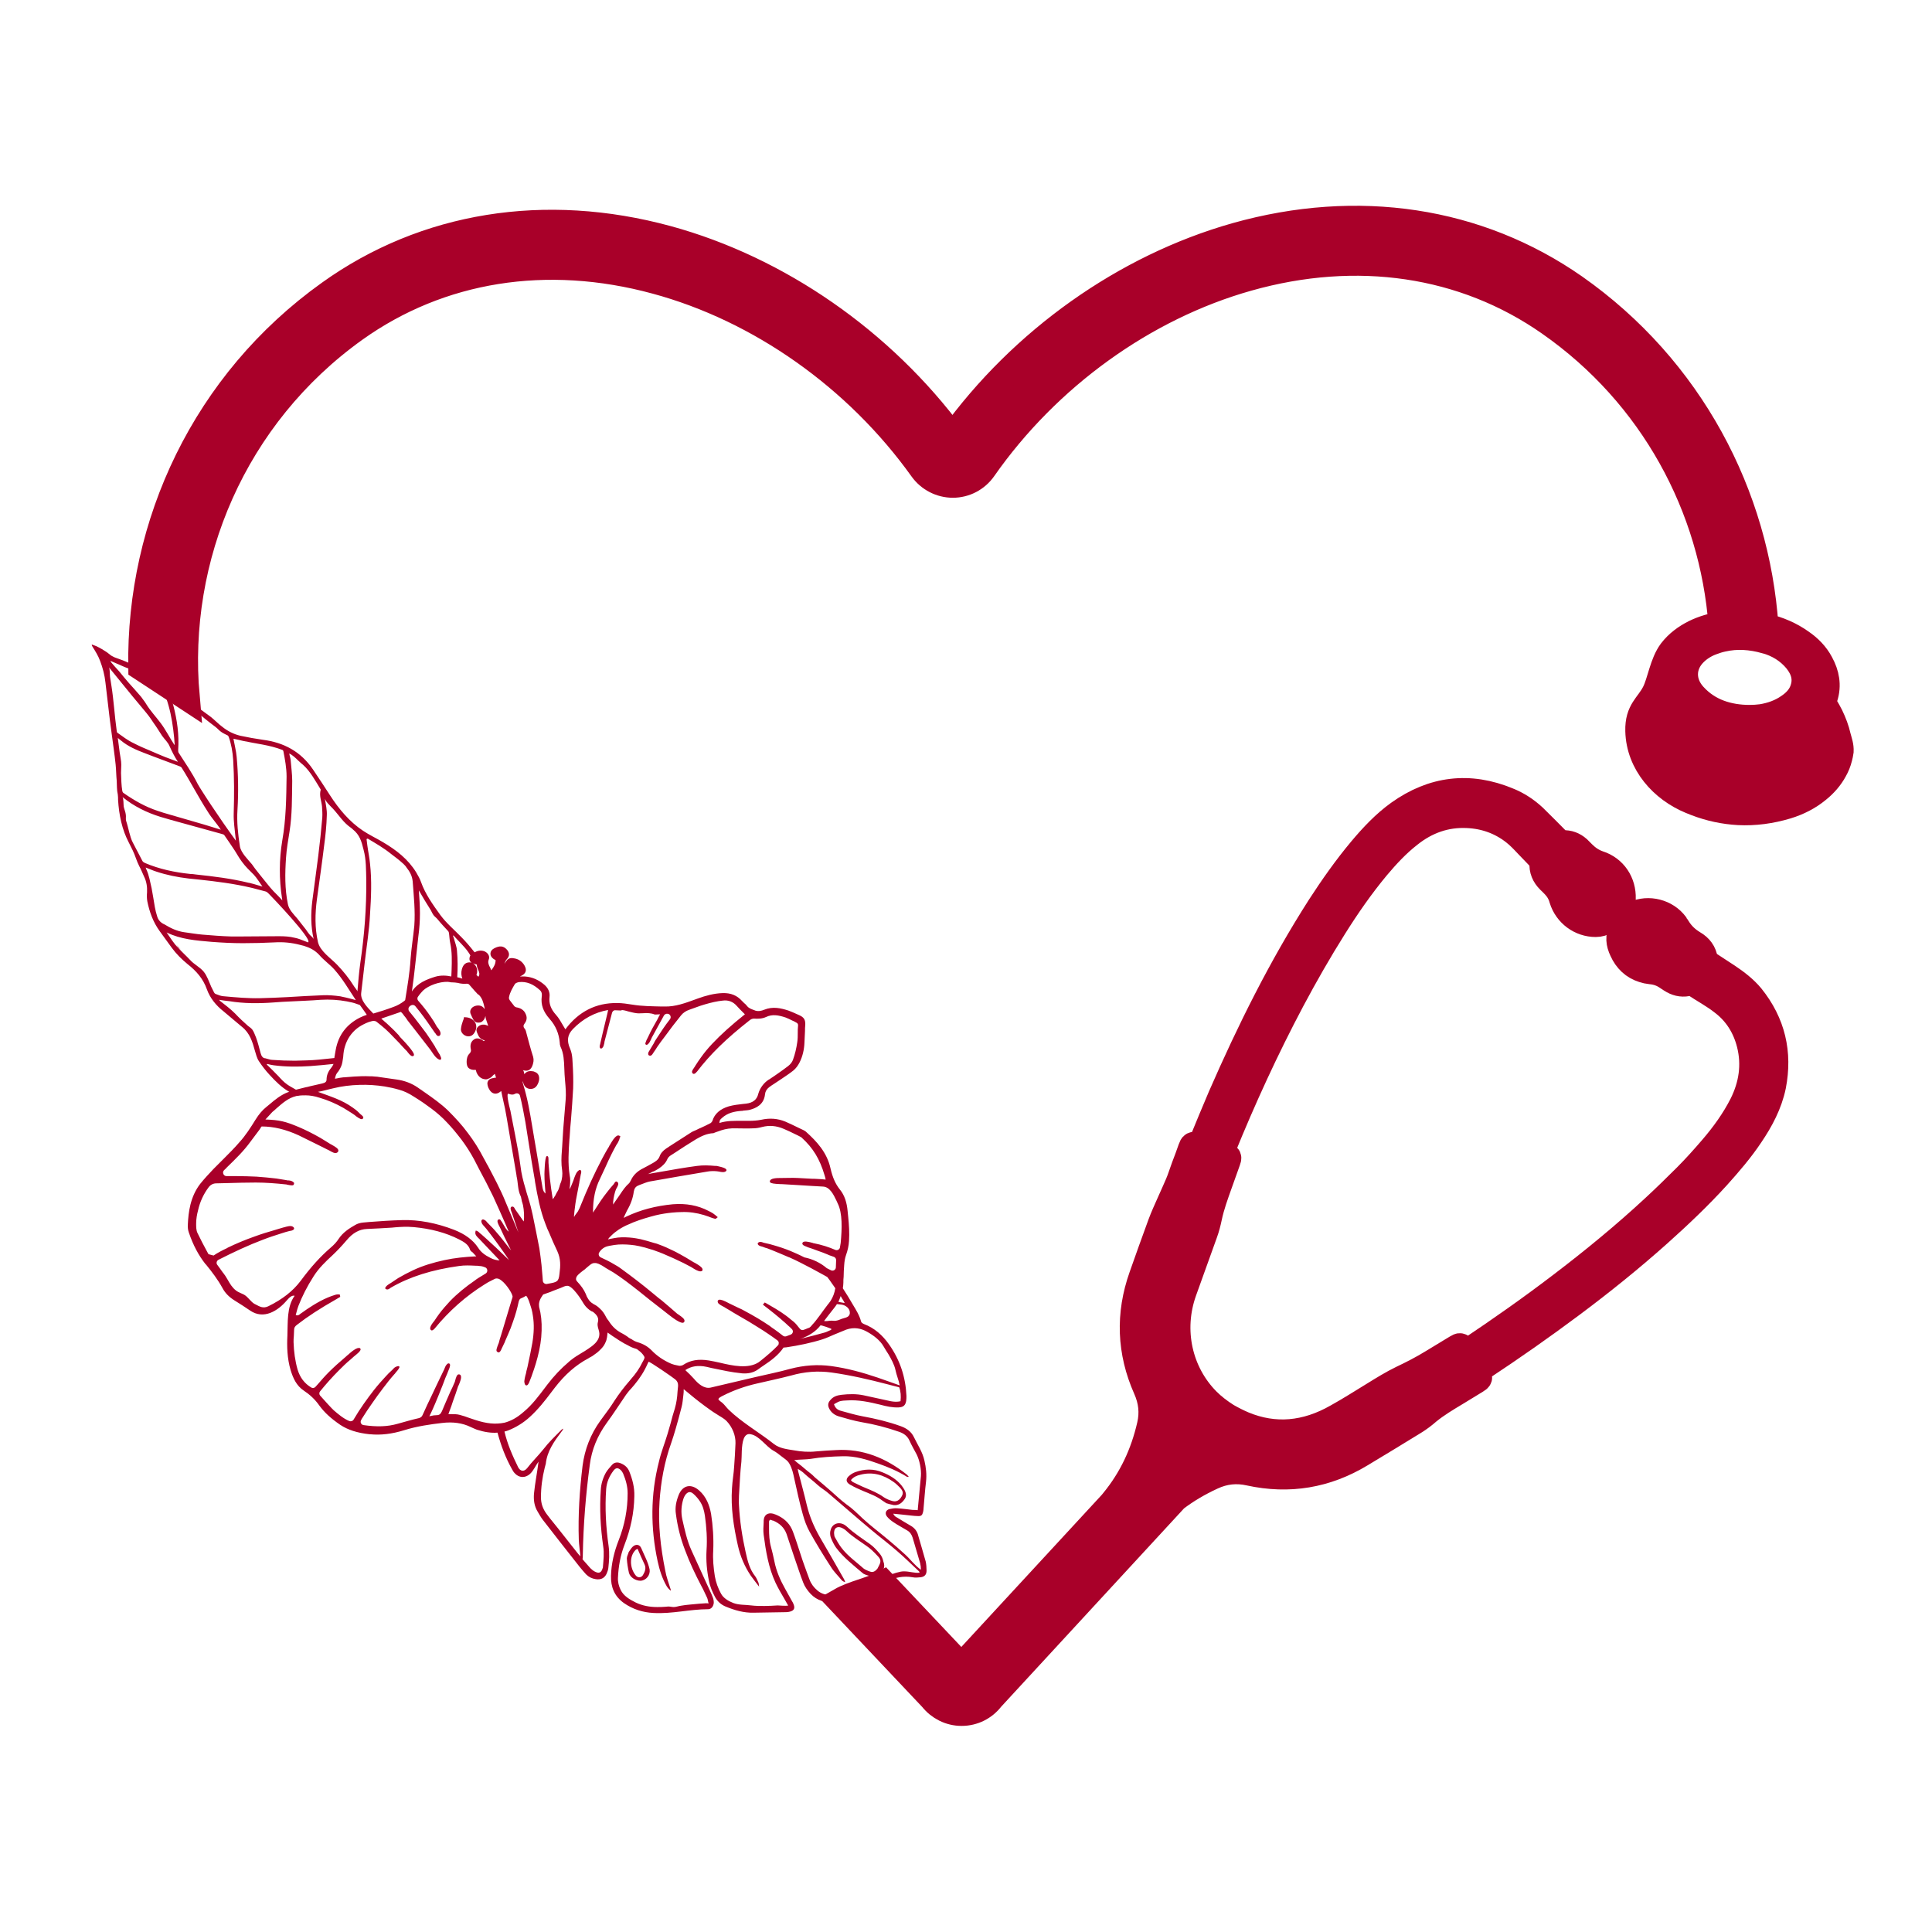
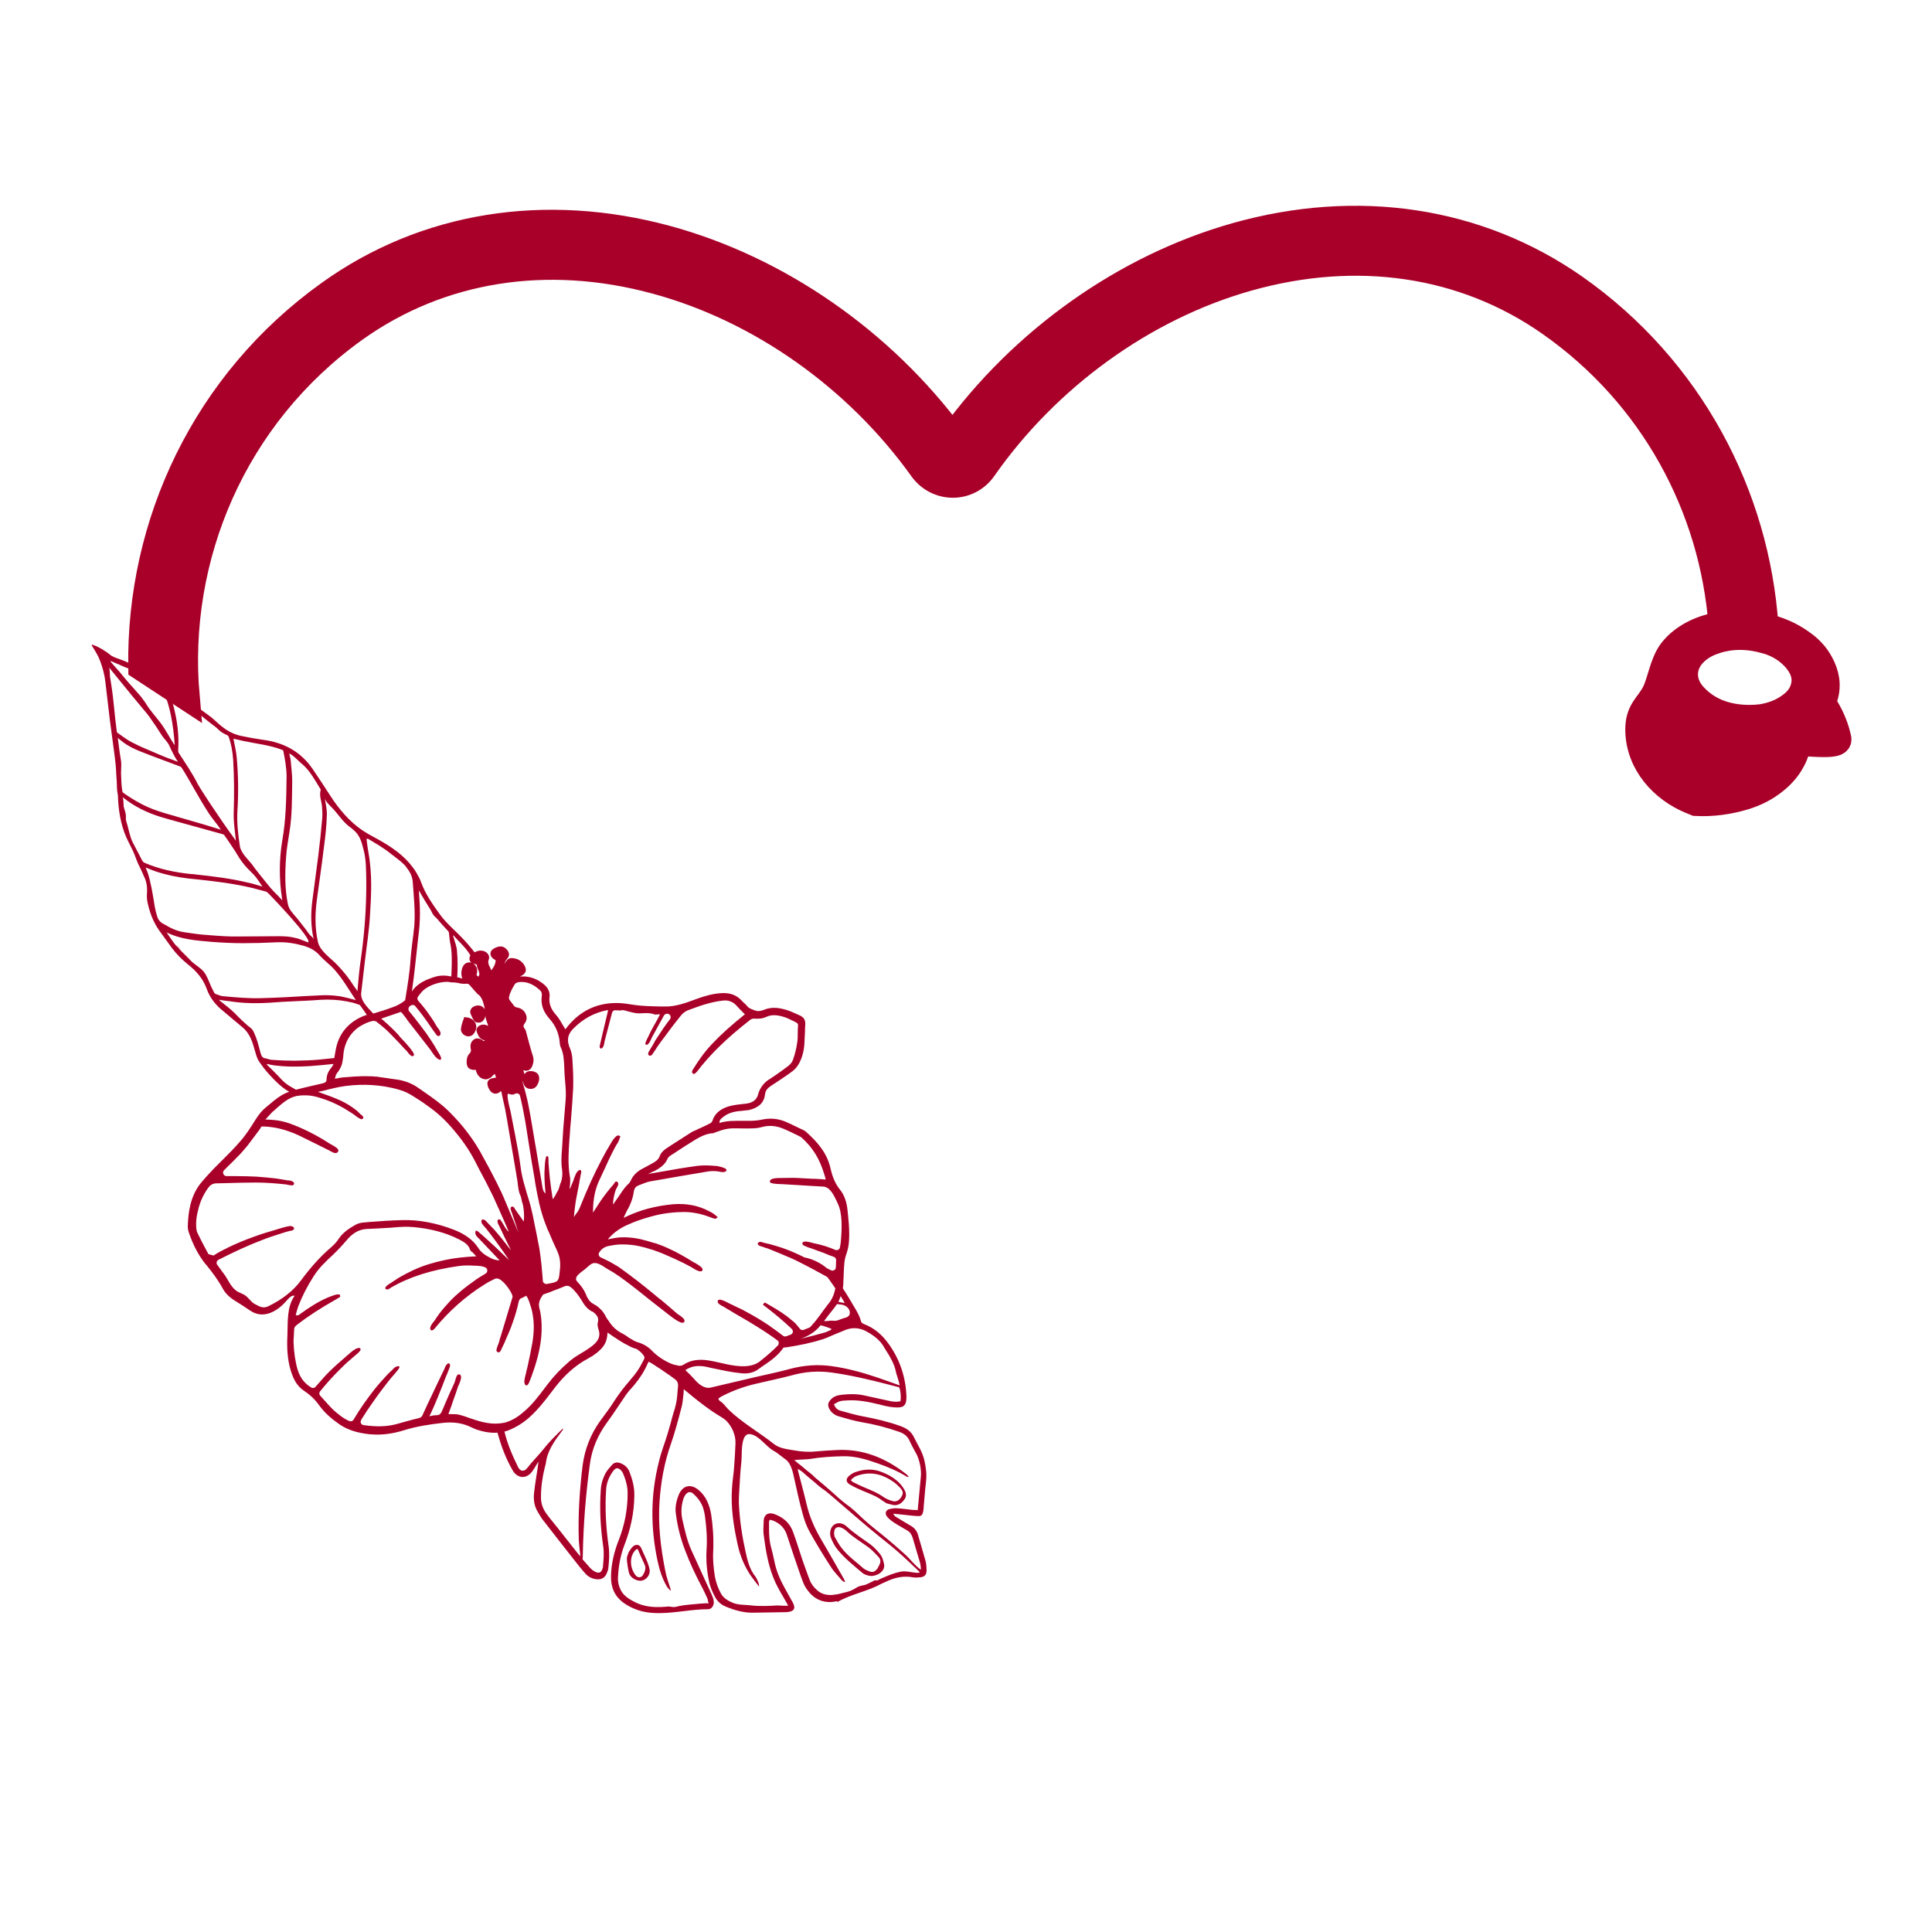
<svg xmlns="http://www.w3.org/2000/svg" version="1.1" id="Layer_1" x="0px" y="0px" viewBox="0 0 720 720" style="enable-background:new 0 0 720 720;" xml:space="preserve">
  <style type="text/css">
	.st0{fill:#A90029;}
	.st1{fill:#A90029;stroke:#A90029;stroke-width:10;stroke-miterlimit:10;}
</style>
  <path class="st0" d="M328.3,590.3c0.7-0.3,1.3-0.6,2-0.9c3.1-1.5,6.4-2.2,9.8-1.6c1,0.2,2,0.1,3,0c1.5-0.2,2.2-1,2.2-2.5  c0-1.1-0.1-2.3-0.3-3.3c-0.9-3.3-1.9-6.5-2.8-9.7c-0.4-1.7-1.4-2.9-2.8-3.7c-1.7-1-3.4-2-5-3c-0.5-0.3-1.1-0.5-1.5-1.5  c2.4,0.2,4.5,0.5,6.6,0.7c0.9,0.1,1.9,0.2,2.8,0.2c1.1,0,1.4-0.4,1.7-1.5c0.1-0.5,0.2-1,0.2-1.6c0.3-3.2,0.5-6.5,0.9-9.7  c0.3-2.7,0-5.3-0.6-7.9c-0.7-3.2-2.5-5.8-3.9-8.7c-1-2.1-2.7-3.3-4.9-4.1c-4.7-1.7-9.4-2.8-14.3-3.7c-2.7-0.5-5.3-1.3-7.9-2  c-1.2-0.3-2.2-0.9-2.7-2.5c0.8-0.4,1.5-0.9,2.2-1.1c0.8-0.2,1.8-0.3,2.6-0.3c4.3-0.3,8.4,0.6,12.5,1.6c2.2,0.6,4.5,1.1,6.8,1  c1.7-0.1,2.5-0.7,2.8-2.4c0.1-0.6,0.1-1.3,0.1-1.9c-0.3-7-2.4-13.4-6.5-19.2c-2.4-3.4-5.4-6.1-9.4-7.6c-0.4-0.2-0.9-0.5-1-0.9  c-0.6-2.3-1.8-4.2-3-6.2c-1.2-2.1-2.5-4.2-3.8-6.2c0.1-0.7,0.2-1.4,0.2-2.1c0-0.7,0-1.5,0.1-2.2c0-1.4,0.1-2.9,0.2-4.3  c0.1-1.5,0.3-2.7,0.7-3.8c0.6-1.7,1-3.4,1.1-5.2c0.2-3,0-6.1-0.3-9c-0.1-0.7-0.1-1.3-0.2-2c-0.3-3.5-1.2-6.1-2.9-8.2  c-1.6-2-2.7-4.4-3.5-7.9c-1.3-5.9-5.1-10-9.1-13.6c-0.3-0.3-0.6-0.4-0.9-0.6c-0.6-0.3-1.3-0.6-1.9-0.9c-1.6-0.8-3.3-1.6-4.9-2.3  c-2.9-1.2-5.9-1.4-9-0.7c-1.5,0.3-3,0.4-4.6,0.4c-0.9,0-1.8,0-2.6,0c-2.8,0-5.6-0.1-8.4,0.8c0.1-1.1,0.2-1.2,1-1.9  c2.1-1.9,4.6-2.4,7.1-2.6c0.3,0,0.6,0,0.8-0.1c0.8-0.1,1.6-0.1,2.4-0.3c2.3-0.6,5.3-1.9,5.7-5.8c0.1-1,0.6-1.9,1.5-2.6  c0.6-0.5,1.3-0.9,1.9-1.3c0.4-0.3,0.8-0.5,1.2-0.8c0.5-0.3,1-0.7,1.5-1c1.5-1,3-2,4.4-3.1c1-0.8,1.8-1.9,2.4-3.1  c1.1-2.2,1.7-4.7,1.8-7.4c0.1-1.4,0.1-2.8,0.2-4.2c0-0.8,0-1.6,0.1-2.3c0.1-2-0.5-2.9-2.3-3.7c-0.3-0.1-0.6-0.3-0.9-0.4  c-1-0.5-2.1-0.9-3.1-1.3c-2.8-0.9-5.8-1.6-9-0.3c-1,0.4-2.1,0.7-3.4,0.3l-0.2-0.1c-1.1-0.4-2.1-0.7-2.8-1.6  c-0.3-0.4-0.7-0.8-1.1-1.1c-0.3-0.3-0.5-0.5-0.8-0.8c-1.8-2-4.1-3-7.2-2.9c-3.3,0.1-6.4,1-9.2,2l-1.1,0.4c-3.6,1.3-7.3,2.7-11.3,2.6  l-1.1,0c-3.6-0.1-7.3-0.1-10.9-0.7c-1.9-0.3-3.8-0.6-5.7-0.6c-7.9-0.1-14.4,3.2-19.3,9.8c-0.3-0.5-0.6-1-0.9-1.5  c-0.8-1.4-1.6-2.8-2.6-3.9c-1.9-2.1-2.7-4.2-2.4-6.7c0.2-1.7-0.5-3.2-1.8-4.4c-2.3-2-4.7-3-7.4-3.2c-0.6,0-1.2,0-1.8,0c0,0,0,0,0,0  c0.1-0.1,0.3-0.2,0.4-0.2c1-0.5,1.5-1,1.7-1.7c0.2-0.7,0-1.4-0.5-2.3c-0.8-1.3-2-2.2-3.5-2.5c-1-0.2-2.2-0.4-3.1,0.8  c-0.3,0.4-0.6,0.8-0.8,1.2c0.2-0.7,0.5-1.4,1.1-2c0.8-1,0.8-2.1-0.1-3.2c-1.3-1.5-2.7-1.7-4.8-0.6c-0.8,0.4-1.3,1-1.4,1.7  c-0.1,0.7,0.1,1.3,0.7,1.9c0.3,0.3,0.6,0.5,1,0.7c0.1,0,0.1,0.1,0.2,0.1c0,1.4-0.6,2.5-1.6,3.8l-0.1-0.2c-0.2-0.5-0.4-1-0.7-1.5  c-0.3-0.8-0.5-1.4-0.2-2.2c0.5-1.1,0-2.3-1.2-3c-0.9-0.5-2.2-0.6-3.4-0.1c-0.2,0.1-0.4,0.2-0.6,0.3c-0.1-0.1-0.1-0.1-0.2-0.2  c-1.5-1.9-3.1-3.8-4.8-5.5c-2.6-2.7-5.5-5.1-7.8-8.2c-2.8-3.9-5.6-7.8-7.2-12.3c-0.4-1.2-1.1-2.4-1.8-3.6c-3-4.9-7.4-8.3-12.3-11.2  c-2.5-1.5-5.1-2.7-7.5-4.3c-5.1-3.4-9-8.1-12.3-13.2c-2.1-3.2-4.2-6.5-6.4-9.7c-4.5-6.6-10.8-10-18.6-11c-2.8-0.4-5.6-0.9-8.4-1.5  c-2.5-0.6-4.7-1.7-6.7-3.3c-1.5-1.1-2.8-2.5-4.3-3.7c-2.8-2.1-5.6-4.1-8.4-6.1L50.1,248c-2.2-1.1-4.5-2-6.8-2.8  c-0.7-0.2-1.3-0.6-1.9-0.9c-0.7-0.5-1.3-1.1-2-1.5c-0.9-0.6-1.9-1.2-2.9-1.7c-0.7-0.4-1.5-0.6-2.3-0.9c0,0.4,0.2,0.7,0.4,1  c1,1.6,2,3.2,2.7,5.1c1,2.6,1.7,5.3,2,8.1c0.8,6.3,1.4,12.6,2.3,18.9c0.5,3.9,1.1,7.8,1.5,11.7c0.2,2,0.2,4,0.4,6  c0.1,1.7,0,3.4,0.4,5.1c0.1,0.6,0.1,1.4,0.1,2c0.1,1.4,0.2,2.7,0.4,4.1c0.4,2.8,1,5.5,2,8.2c0.8,2.2,2,4.3,3,6.4c1,2,1.5,4.1,2.5,6  c0.7,1.3,1.2,2.6,1.8,3.9c0.9,1.8,1.2,3.8,1.1,5.8c-0.1,1.1-0.1,2.3,0.1,3.4c0.8,4,2.2,7.8,4.6,11.1c1.5,2.1,3,4.1,4.5,6.2  c1.7,2.3,3.7,4.3,5.9,6.1c3.2,2.5,5.8,5.4,7.2,9.4c1.2,3.3,3.4,6,6.2,8.2c2.3,1.9,4.6,3.9,6.9,5.8c2.9,2.3,3.9,5.6,4.8,8.9  c0.4,1.3,0.7,2.7,1.5,3.9c1.2,1.8,2.5,3.5,4,5.1c2.2,2.4,4.5,4.7,7.3,6.3c-0.1,0-0.2,0.1-0.4,0.1c-2.7,1-4.9,2.8-7,4.6  c-0.4,0.3-0.7,0.6-1.1,0.9c-1.5,1.2-2.8,2.7-4.1,4.8c-1.8,2.9-3.7,5.9-6,8.4c-1.8,2.1-3.8,4.1-5.8,6.1c-1.1,1.1-2.3,2.3-3.4,3.4  l-0.4,0.4c-1.7,1.8-3.4,3.6-5,5.6c-3.7,4.8-4.4,10.6-4.6,15.1c-0.1,1.2,0.1,2.3,0.4,3.1c1.6,4.7,3.6,8.4,6.1,11.6l0.3,0.3  c2.2,2.7,4.4,5.6,6.1,8.7c1,1.9,2.5,3.4,4.6,4.7c2,1.2,3.9,2.5,5.7,3.7c5.1,3.5,10.4,0.1,13.7-3.8c0.8-0.9,1.8-2,2.9-1.7  c-3,4.1-2.5,10-2.7,14.9c-0.2,3.9-0.1,8.4,1.2,12.8c0.9,2.9,2.1,5.8,5,7.7c2.1,1.4,4.1,3.2,5.7,5.5c1.9,2.6,4.3,4.8,7.8,7.2  c2.9,1.9,6.3,3,10.9,3.5c0.1,0,0.2,0,0.2,0c4,0.4,8.2-0.1,12.7-1.5c4.8-1.5,9.8-2.2,14.1-2.7c4.1-0.5,7.6,0,10.7,1.5  c0.8,0.4,1.6,0.7,2.3,1c2.8,0.9,5.4,1.3,7.7,1.1c1.3,4.8,3,9.4,5.5,13.8c0.3,0.5,0.5,0.9,0.9,1.3c1.6,1.8,3.9,1.9,5.7,0.3  c1.4-1.3,2-3,3.2-4.6c-0.5,4-1.3,7.9-1.7,11.9c-0.2,2.4,0.1,4.7,1.4,6.8c0.6,1,1.2,2.1,1.9,3c4.5,5.8,9.1,11.7,13.7,17.5  c0.8,1,1.6,1.9,2.4,2.8c1,1,2.2,1.6,3.6,1.8c1.8,0.3,3.2-0.3,4-1.9c0.3-0.7,0.6-1.4,0.7-2.2c0.3-2.7,0.5-5.5,0.1-8.3  c-1-7-1.4-14.1-0.9-21.2c0.2-2.6,1.2-4.8,2.7-6.8c0.9-1.2,1.7-1.2,2.8-0.2c0.3,0.3,0.6,0.8,0.8,1.2c1,2.4,1.7,4.8,1.7,7.4  c0,6-1.1,11.8-3.3,17.4c-1.7,4.3-2.8,8.8-2.9,13.4c-0.1,4.2,1.3,7.6,4.8,10.1c3.3,2.3,7,3.5,11,3.7c6.9,0.4,13.6-1.4,20.4-1.4  c1.2,0,2-1.1,2.1-2.4c0-0.7-0.1-1.4-0.4-2.1c-0.6-1.6-1.4-3.1-2.1-4.7c-1.9-4.2-3.9-8.5-5.8-12.7c-1.7-3.7-2.5-7.6-3.4-11.5  c-0.6-2.7-0.4-5.3,0.4-7.8c0.2-0.5,0.4-1,0.7-1.4c0.9-1.2,1.9-1.4,3-0.4c0.9,0.8,1.7,1.7,2.3,2.6c1.2,1.7,1.7,3.6,2,5.6  c0.6,4.3,0.9,8.6,0.6,12.9c-0.2,3.8,0.1,7.5,0.9,11.3c0.4,2.2,1.3,4.2,2.3,6.1c0.9,1.6,2.2,2.8,3.9,3.5c3.4,1.4,6.8,2.4,10.5,2.3  c4-0.1,8.1-0.1,12.1-0.2c0.5,0,1-0.1,1.4-0.2c1.5-0.4,1.9-1.2,1.4-2.6c-0.2-0.5-0.4-1-0.7-1.4c-0.8-1.5-1.7-3-2.5-4.5  c-1.8-3.2-3.3-6.6-4-10.2c-0.4-1.9-0.8-3.7-1.3-5.5c-0.6-2.2-0.7-4.5-0.7-6.7c0-0.9,0-1.7,0-2.6c0-0.3,0.2-0.5,0.3-0.7  c0.3,0,0.5,0,0.6,0.1c0.2,0.1,0.5,0.2,0.7,0.2c2.3,1,4,2.5,4.9,4.9c0.9,2.6,1.7,5.2,2.6,7.8c0.1,0.3,0.2,0.6,0.3,0.9  c1.1,3.1,2.1,6.3,3.3,9.4c0.6,1.6,1.6,3,2.8,4.3c2.4,2.5,5.5,3.4,8.8,2.9c0.3-0.1,0.7-0.1,1-0.2l0.2,0.3  C317.1,594.1,323.5,593,328.3,590.3L328.3,590.3z M335.6,522.2c-1.3,0.3-2.4,0.2-3.6,0c-3.4-0.7-6.7-1.5-10.1-2.2  c-2.8-0.6-5.6-0.5-8.3-0.2c-1.6,0.2-3,0.6-4.1,1.9c-1,1.1-1.1,2.1-0.4,3.4c0.8,1.5,2.2,2.4,3.7,2.8c2.7,0.8,5.5,1.6,8.3,2.1  c4.8,0.8,9.4,2,14,3.6c1.7,0.6,3,1.5,3.8,3.2c0.8,1.8,1.8,3.5,2.7,5.2c1.1,2.2,1.8,5.6,1.6,8.1c-0.4,4.2-0.8,8.3-1.2,12.7  c-0.6-0.1-1.3-0.1-1.9-0.1c-1.9-0.2-3.8-0.5-5.7-0.6c-1-0.1-2,0.1-3,0.3c-1.3,0.4-1.7,1.6-0.9,2.7c0.7,0.9,1.6,1.6,2.5,2.2  c1.6,1.1,3.4,2,5,3c1.1,0.6,1.7,1.5,2.1,2.7c0.9,3.2,1.9,6.3,2.8,9.5c0.2,0.8,0.3,1.6,0.3,2.5c-2.3-1.6-3.9-3.9-5.9-5.7  c-2.1-1.9-4.1-3.7-6.3-5.5c-3.2-2.7-6.6-5.2-9.6-8c-1.9-1.8-3.8-3.7-6-5.2c-2-1.5-3.7-3.1-5.6-4.8c-1.8-1.6-3.6-3.1-5.5-4.7  c-0.8-0.6-1.3-1.3-2.1-1.9c-0.9-0.7-1.8-1.4-2.7-2.2c-1.1-1-2.4-1.8-3.5-2.9c0.7,0,1,0,1.4-0.1c1.5-0.1,3.1-0.1,4.6-0.3  c4.1-0.7,8.1-0.9,12.2-1c4.5-0.1,8.8,1.2,13,2.7c3.7,1.3,7.3,2.8,10.7,4.9c0.1,0.1,0.3,0.1,0.8,0.1c-0.4-0.4-0.5-0.7-0.8-0.9  c-7.7-6.1-16.3-9.7-26.3-9.1c-2.5,0.1-5,0.3-7.5,0.5c-2.7,0.3-5.5,0.1-8.2-0.4c-2.5-0.4-5.3-0.7-7.4-2.3c-5.4-4.3-12.1-8.1-17-12.9  c-0.8-0.8-1.5-1.8-2.3-2.5c-0.5-0.4-1-0.7-1.4-1.2c-0.4-0.5,1.3-1.3,1.5-1.4c4.1-2.1,8.4-3.6,12.8-4.6c4.3-1,8.6-1.9,12.8-3  c4.9-1.4,9.9-1.8,15-1.1c7.1,1,14,2.6,20.9,4.4c1.4,0.4,2.8,0.7,4.3,1.1C335.7,518.5,335.8,520.3,335.6,522.2z M323.3,496.4  c2.3,1.3,4.7,3.1,6,5.4c0.6,1,1.2,2,1.8,2.9c1,1.7,2.2,3.9,2.6,5.8c0.4,2,1.2,3.7,1.6,5.8c-2.9-1-5.5-2-8.2-2.9  c-5.6-1.9-11.4-3.5-17.3-4.3c-5.1-0.7-10.2-0.3-15.2,1c-4.3,1.2-8.8,2.1-13.1,3.1c-5.5,1.3-11.1,2.6-16.6,3.9  c-2.5,0.6-4.8-1.5-6.3-3.3c-1-1.1-2.1-2.2-3.2-3.2c2.2-1.5,4.8-1.9,8-1.2l1.7,0.4c1.9,0.4,3.9,0.8,5.9,1.2c1.6,0.3,3.5,0.6,5.5,0.8  c2.4,0.2,4.5-0.3,6.2-1.6c0.6-0.5,1.3-0.9,2-1.4c2.7-1.8,5.4-3.8,7.3-6.6c0.4,0,0.7-0.1,1.1-0.1c4.6-0.7,9.1-1.6,13.5-3  c1.5-0.5,3-1.2,4.4-1.8c1.5-0.6,3-1.2,4.4-1.8C318.3,494.5,320.9,495,323.3,496.4z M298.2,499c3.4-1.2,5.8-2.8,7.6-5.1  c0.5,0.1,1,0.2,1.5,0.4c0.8,0.2,1.6,0.6,2.5,0.9c0,0.1,0,0.3-0.1,0.4c-0.8,0.3-1.6,0.8-2.4,1c-2.9,0.8-5.8,1.6-8.8,2.3  C298.4,499,298.3,499,298.2,499z M316.7,489.1c0,0.1,0,0.2,0,0.4c-0.2,1.3-1.4,1.5-2.4,1.8c-0.9,0.2-1.8,0.8-2.8,0.9  c-0.8,0.1-1.4-0.1-2.2,0c-0.7,0.1-1.5,0.2-2.2,0.1c0.5-0.7,1.1-1.4,1.6-2.1c0.7-0.9,1.5-1.9,2.2-2.8c0.3-0.4,0.7-0.9,1-1.4  c0.6,0.1,1.2,0.1,1.8,0.2C315.1,486.4,316.7,487.6,316.7,489.1z M314.2,484.5c0.2,0.3,0.3,0.6,0.6,1.1c-0.7-0.1-1.2-0.2-1.7-0.3  c-0.2-0.1-0.5-0.1-0.7-0.2c0.1-0.2,0.2-0.3,0.3-0.5c0.2-0.5,0.4-1,0.6-1.6C313.6,483.6,313.9,484.1,314.2,484.5z M268.9,421.2  c1.6-0.5,3.3-0.8,5.5-0.7c2.1,0,4.1,0.1,6.1,0c1.3,0,2.4-0.2,3.5-0.5c2.7-0.7,5.3-0.5,8.1,0.7c1.4,0.6,2.9,1.3,4.3,2  c0.6,0.3,1.1,0.5,1.8,0.9c0.2,0.1,0.4,0.2,0.5,0.3c4.3,3.9,6.8,8,8.6,14.1c0.2,0.5,0.3,1.1,0.4,1.6c-0.7-0.1-1.9-0.2-4.2-0.3  c-0.4,0-0.6,0-0.7,0c-2-0.1-3.8-0.2-5.5-0.3c-2-0.1-3.9,0-5.7,0c-0.1,0-0.3,0-0.5,0c-1.9,0-4,0.1-4.2,1.2c0,0.1,0,0.3,0.1,0.4  c0.3,0.4,1.4,0.6,4.1,0.7c0.2,0,0.3,0,0.4,0c1.7,0.1,3.4,0.2,5.1,0.3c4,0.3,7.2,0.4,10.1,0.6c2.5,0.1,3.9,2.9,5,5.2  c0.2,0.4,0.3,0.7,0.5,1.1c1.8,3.6,1.6,9.4,1.1,14.7c-0.1,0.7-0.2,1.3-0.3,1.8c-0.2,0.7-1,1.1-1.7,0.8c-2.3-1-5-1.9-8.1-2.5  c-0.1,0-0.2,0-0.3-0.1c-1.8-0.5-3.1-0.7-3.6-0.3c-0.2,0.1-0.2,0.3-0.3,0.5c0,0.7,1.1,1,1.8,1.3l0.2,0.1c1.2,0.4,2.5,0.8,3.7,1.3  c1.4,0.5,2.6,0.9,3.7,1.4c0.1,0,0.2,0.1,0.4,0.2c0.8,0.3,1.5,0.5,2,0.7c0.5,0.2,0.8,0.7,0.8,1.2l-0.1,2.7c0,0.9-1,1.5-1.8,1.1  c-0.5-0.3-1.1-0.5-1.6-0.8c-2.2-1.9-5.2-3.4-8.3-4c-1.2-0.6-2.4-1.2-3.6-1.7c-2-0.9-4.1-1.7-6.4-2.4c-0.3-0.1-0.6-0.2-1-0.3  c-1.2-0.4-2.5-0.7-3.9-1c0,0,0,0,0,0c-0.1,0-0.3-0.1-0.4-0.1c-0.5-0.2-1.1-0.4-1.6-0.2c-0.4,0.2-0.6,0.4-0.5,0.7  c0,0.1,0,0.1,0.1,0.2c0.2,0.4,0.8,0.6,1.6,0.8c0.1,0,0.2,0.1,0.3,0.1c0.5,0.2,1,0.4,1.5,0.5c0.6,0.2,1.2,0.5,1.8,0.7  c2,0.8,4.1,1.7,6.2,2.6c0.1,0,0.2,0.1,0.3,0.1c1.4,0.6,2.8,1.3,4.2,2c2.6,1.3,5.2,2.7,8.1,4.3c0.6,0.3,1.2,0.7,1.8,1  c0.3,0.4,0.6,0.8,0.9,1.2c0.7,1,1.4,2,2.1,3c-0.3,1.8-0.9,3.3-1.7,4.6c-0.1,0.2-0.3,0.4-0.5,0.7c-0.1,0.2-0.2,0.3-0.4,0.5  c-0.6,0.8-1.2,1.6-1.8,2.4c-0.9,1.3-1.9,2.6-2.9,3.9c-0.4,0.5-0.8,1-1.3,1.5c-0.2,0.3-0.5,0.6-0.7,0.8c-0.1,0.1-0.3,0.2-0.4,0.3  c-0.3,0.1-0.9,0.3-1.3,0.5c-0.3,0.1-0.6,0.2-0.8,0.3c-0.5,0.2-1.1,0-1.4-0.4c-0.4-0.5-0.9-1.1-1.3-1.6c-0.6-0.7-1.3-1.3-2-1.8  c-2.3-2-4.9-3.6-7.5-5.1c-0.6-0.4-1.3-0.7-1.9-1.1l-0.4-0.2l-0.7,0.8l0.9,0.7l1.3,1c1.4,1.1,2.9,2.3,4.3,3.5  c0.3,0.3,0.6,0.5,0.9,0.8c0.6,0.5,1.3,1.1,1.9,1.7c0.5,0.4,1,0.9,1.5,1.4c0.7,0.7,0.4,1.8-0.5,2.1l-1.6,0.6  c-0.4,0.1-0.8,0.1-1.2-0.2c-1-0.8-2.1-1.6-3.2-2.4c-0.6-0.4-1.2-0.8-1.8-1.3c-2.8-1.9-5.8-3.7-9-5.4c-0.9-0.5-1.8-1-2.8-1.4  c-1-0.5-2.1-1-3.1-1.5c-0.1,0-0.2-0.1-0.4-0.2c-1.7-0.9-2.9-1.4-3.6-1.2c-0.2,0.1-0.4,0.2-0.4,0.4c-0.1,0.3,0,0.6,0.2,0.9  c0.5,0.5,1.2,0.9,1.8,1.2c0.2,0.1,0.5,0.2,0.7,0.4c0.7,0.4,1.5,0.9,2.2,1.3c0.3,0.2,0.5,0.3,0.8,0.5c0.6,0.3,1.1,0.7,1.7,1  c1.4,0.8,2.9,1.7,4.3,2.5c1.9,1.2,3.6,2.2,5.3,3.3c0.6,0.4,1.2,0.8,1.8,1.2c1.2,0.8,2.3,1.6,3.4,2.4c0.4,0.3,0.6,0.7,0.5,1.2  c0,0.3-0.1,0.5-0.3,0.7c-0.4,0.4-0.9,0.9-1.4,1.4c-2.1,2-5.1,4.4-5.8,4.9c-3.9,2.5-9.6,1.3-14.6,0.1c-1.4-0.3-2.7-0.6-4-0.8  c-3.8-0.6-6.8-0.1-9.4,1.6c-0.4,0.3-1,0.4-1.5,0.4c0,0,0,0,0,0c-0.7-0.1-1.3-0.3-1.9-0.4c-0.4-0.1-0.9-0.3-1.2-0.4  c-2.8-1.2-5.3-2.9-7.3-5c-1.4-1.4-3.1-2.4-5.2-3c-0.7-0.2-1.5-0.6-2.2-1.1c-0.2-0.1-0.4-0.2-0.6-0.3c-0.3-0.2-0.7-0.4-1-0.7  c-0.5-0.3-1-0.7-1.6-1c-1-0.5-2-1.1-2.9-1.9c-0.8-0.7-1.6-1.6-2.3-2.7c-0.1-0.1-0.1-0.2-0.2-0.3c-0.1-0.1-0.1-0.2-0.2-0.3  c-0.1-0.1-0.1-0.1-0.2-0.2c-0.2-0.3-0.3-0.5-0.5-0.8c0-0.1-0.1-0.1-0.1-0.2c-0.6-1.2-1.3-2.2-2.2-3c-0.7-0.7-1.5-1.3-2.4-1.7  c0,0-0.1,0-0.1-0.1c-0.8-0.4-1.5-1.1-2-2c-0.1-0.2-0.3-0.5-0.4-0.7c-0.1-0.3-0.3-0.7-0.4-1c-0.7-1.6-1.7-3-3.1-4.5  c-0.4-0.4-0.6-0.8-0.5-1.3c0.1-1,1.5-2,2.5-2.8c0.2-0.2,0.5-0.3,0.7-0.5c0,0,0,0,0.1-0.1c0.2-0.2,0.5-0.4,0.8-0.7  c0.7-0.6,1.5-1.3,2.1-1.5c0.3-0.1,0.6-0.1,1-0.1c0.4,0,0.8,0.2,1.2,0.3c0.7,0.3,1.4,0.7,2,1.1c0.2,0.1,0.4,0.3,0.6,0.4  c0.2,0.1,0.3,0.2,0.5,0.3c0.8,0.5,1.6,0.9,2.4,1.4c3.1,2,6.1,4.3,9.4,6.9l1.5,1.2c1.7,1.4,3.5,2.8,5.3,4.2c0.6,0.5,1.2,0.9,1.8,1.4  c0.9,0.7,1.9,1.5,2.8,2.2c4.2,3.3,5.1,2.9,5.3,2.8c0.2-0.1,0.4-0.3,0.4-0.6c0.1-0.8-1.1-1.6-2.1-2.3c-0.3-0.2-0.5-0.3-0.6-0.4  c-1-0.9-2-1.7-3-2.6c-0.7-0.6-1.4-1.2-2-1.7c-0.7-0.6-1.3-1.1-2-1.6c-0.8-0.7-1.6-1.3-2.3-1.9c-3.6-3-7.5-6-11.5-8.9  c-0.9-0.7-1.9-1.3-3-1.9c-0.8-0.5-1.6-0.9-2.4-1.3c-0.8-0.4-1.5-0.7-2.3-1.1c-0.7-0.3-1-1.2-0.6-1.8c0.7-1.2,1.9-2.1,3.3-2.4  c0.3-0.1,0.6-0.1,1-0.2c0.9-0.2,1.9-0.3,2.9-0.4c2-0.1,4,0,6.1,0.3c0.5,0.1,1,0.2,1.6,0.3c1.4,0.3,2.9,0.7,4.4,1.2  c0.1,0,0.2,0.1,0.4,0.1c0.5,0.2,1,0.3,1.4,0.5c1.8,0.6,3.6,1.4,5.4,2.2c0.7,0.3,1.4,0.6,2.2,1c1.8,0.8,3.6,1.7,5.6,2.8  c0.2,0.1,0.5,0.3,0.8,0.5c0.8,0.5,1.7,1,2.5,1.1c0,0,0,0,0,0c0.5,0,0.8-0.1,0.9-0.4c0.1-0.3,0-0.7-0.4-1.1c-0.7-0.7-1.5-1.1-2.3-1.6  c-0.4-0.2-0.8-0.4-1.1-0.6c-1.6-1-3.1-1.9-4.6-2.7c-0.1-0.1-0.2-0.1-0.4-0.2c-0.7-0.4-1.4-0.8-2.1-1.1c-1.8-0.9-3.6-1.7-5.3-2.3  c-0.5-0.2-1-0.4-1.5-0.5c-0.1,0-0.3-0.1-0.4-0.1c-1.6-0.5-3.3-1-5-1.4c-0.5-0.1-1.1-0.2-1.6-0.3c-1.7-0.3-3.4-0.4-5.2-0.4  c-0.5,0-1.1,0.1-1.6,0.1c-0.4,0.1-0.9,0.1-1.3,0.2c-0.5,0.1-1,0.2-1.6,0.3c-0.3,0.1-0.5,0.1-0.8,0.2c0.3-0.6,0.7-0.9,1.1-1.3  l0.2-0.2c0.8-0.8,1.7-1.5,2.6-2.1c1.2-0.8,2.5-1.5,4-2.1c0.5-0.2,1.1-0.5,1.6-0.7c2.8-1.1,5.6-1.9,8.3-2.6c2.1-0.5,4.1-0.8,6.1-1  c1.2-0.1,2.4-0.2,3.6-0.2c2.8-0.1,5.5,0.3,8.2,1.1c0.6,0.2,1.2,0.4,1.8,0.6c0.2,0.1,0.3,0.1,0.5,0.2c0.5,0.2,1.1,0.4,1.5,0.5  l0.4,0.1c0.2,0.1,0.4-0.1,0.5-0.2l0.5-0.4l-0.6-0.5c-0.2-0.2-0.6-0.5-0.9-0.7c0,0-0.1-0.1-0.1-0.1c-0.6-0.4-1.2-0.7-1.8-1  c-4-2.1-8.4-2.9-13.4-2.5c-3.1,0.3-6.1,0.8-9.1,1.6c-2.7,0.7-5.4,1.7-8,2.9c-0.3,0.2-0.7,0.3-1,0.5c-0.1,0-0.1,0.1-0.2,0.1  c0.1-0.2,0.2-0.3,0.2-0.5c0.4-0.8,0.7-1.5,1.1-2.3c1.4-2.4,2.2-4.7,2.5-7c0.2-1.2,0.7-1.9,1.7-2.3c0.3-0.1,0.6-0.3,1-0.4  c1.1-0.4,2.2-0.9,3.3-1.1c6.7-1.2,13.8-2.4,21.5-3.7c1.1-0.2,2.3-0.2,3.5-0.1c0.2,0,0.4,0.1,0.7,0.1c0.9,0.2,2,0.4,2.6-0.1  c0.2-0.1,0.3-0.3,0.2-0.6c-0.2-0.8-3.7-1.4-3.7-1.4l-0.5,0c-2.2-0.2-4.5-0.3-6.7,0c-4.5,0.6-9.1,1.4-13.6,2.2l-2.9,0.5  c-0.5,0.1-1.1,0.2-1.6,0.3c-0.1,0-0.2,0.1-0.3,0.1c0.4-0.2,0.8-0.4,1.2-0.6c0.3-0.2,0.7-0.4,1.1-0.5c0.6-0.3,1.2-0.6,1.8-1  c1.5-1,2.6-2.1,3.2-3.5c0.2-0.5,0.7-1.1,1.4-1.5l1.1-0.7c2.7-1.8,5.5-3.6,8.3-5.3c1.9-1.1,4-2.1,6.4-2.2  C266.5,422,267.8,421.6,268.9,421.2z M213.5,383.5c3.8-3.9,8.1-6.2,13.1-7.1l0,0.1c-0.1,0.4-0.1,0.7-0.2,1l-1.8,7.5  c-0.3,1.3-0.6,2.6-0.9,3.9l0,0.1c-0.2,0.6-0.4,1.4,0.1,1.7c0.1,0.1,0.3,0.1,0.4,0c0.3-0.1,0.6-0.6,0.7-0.8c0.1-0.3,0.2-0.7,0.3-1.1  c0-0.2,0.1-0.5,0.1-0.7l2.8-10.7c0.2-0.6,0.7-1,1.3-0.9l2.4,0.1l-0.4-0.2c1,0,2,0.3,3,0.6c0.9,0.2,1.9,0.5,2.9,0.6  c0.7,0.1,1.5,0,2.3,0c1.5-0.1,3.1-0.1,4.4,0.5l0,0l0,0l0,0l0.1-0.2l0,0.2l1.9-0.1c-0.3,0.6-0.7,1.2-1,1.9c-1.2,2.1-2.4,4.2-3.4,6.4  c-0.1,0.2-0.2,0.4-0.3,0.6c-0.3,0.5-0.5,1-0.7,1.6c-0.1,0.3-0.2,0.6,0.1,0.8c0.3,0.2,0.6,0,0.8-0.2c0.5-0.4,0.8-1.1,1.1-1.7  c0.1-0.3,0.2-0.5,0.3-0.7l4.5-8.2c0.2-0.4,0.6-0.6,1-0.7l0.2,0c1.1-0.1,1.7,1.2,1.1,2c-1.8,2.3-3.4,4.7-5,7.2  c-0.4,0.6-0.8,1.2-1.1,1.9c-0.6,1-1.2,2-1.8,3c-0.2,0.3-0.4,0.9-0.1,1.3c0.1,0.1,0.4,0.3,0.8,0.2c0.4-0.1,0.7-0.6,0.9-0.9  c0.1-0.1,0.1-0.2,0.1-0.2c0.5-0.7,1-1.4,1.4-2.1c0.9-1.3,1.9-2.7,3-4.1c1.8-2.5,3.8-5.1,5.9-7.7c0.8-1,1.9-1.7,3.1-2.1  c0.9-0.3,1.7-0.6,2.5-0.9c1.1-0.4,2.2-0.8,3.3-1.1c2.4-0.7,4.6-1.2,6.6-1.4c2.1-0.3,3.9,0.4,5.3,2c0.7,0.8,1.4,1.5,2.2,2.3  c0.3,0.3,0.5,0.5,0.8,0.8c-5,4-8.9,7.5-12.2,11c-1.6,1.7-3,3.4-4.2,5.1c-0.7,0.9-1.3,1.9-1.9,2.8c-0.1,0.1-0.2,0.3-0.3,0.5  c-0.6,0.9-1.2,1.6-1.1,2.2c0.1,0.3,0.3,0.6,0.6,0.6c0.6,0,0.9-0.5,1.2-0.8l0.1-0.1c4.8-6.3,10.8-12.2,19.6-19.1  c0.5-0.4,1-0.6,1.6-0.6c1.3,0.1,3,0.1,4.5-0.6c2.3-1.1,4.6-0.7,7.3,0.2c0.8,0.3,1.6,0.7,2.4,1.1c0.5,0.2,0.9,0.4,1.4,0.7  c0.7,0.3,0.9,0.7,0.8,1.4c-0.1,0.8-0.1,1.7-0.1,2.5c0,1.2,0,2.4-0.2,3.6c-0.3,2.1-0.8,4.3-1.6,6.5c-0.3,0.8-0.9,1.6-1.8,2.3  c-1.3,1-2.7,2-4,2.9c-0.4,0.3-0.9,0.6-1.3,0.9c-0.4,0.3-0.8,0.5-1.2,0.8c-0.3,0.2-0.5,0.4-0.8,0.5c-1.8,1.2-3.2,3.1-3.8,5.2  c-0.5,2.2-2,3.4-4.6,3.7l-1,0.1c-1.8,0.2-3.6,0.4-5.4,0.9c-3.3,1-5.3,2.8-6.1,5.4c-0.1,0.3-0.4,0.6-0.6,0.8  c-1.3,0.7-2.6,1.3-3.9,1.9l-0.5,0.2c-0.3,0.2-0.7,0.3-1,0.5c-0.6,0.3-1.3,0.5-1.9,0.9c-2.7,1.7-5.4,3.5-8.1,5.2l-1.2,0.8  c-1.2,0.8-2.1,1.8-2.5,3c-0.5,1.3-1.7,2-2.8,2.6c-1.2,0.7-2.4,1.3-3.7,2l-0.2,0.1c-1.8,1-3.2,2.4-4,4.2c-0.2,0.4-0.4,0.7-0.6,1  c-1.4,1.2-2.4,2.7-3.4,4.2c-0.3,0.5-0.7,1-1.1,1.6c-0.5,0.7-1,1.4-1.5,2.2l0,0c0-0.1,0-0.2,0-0.3c0-0.3,0-0.6,0-0.7  c0.1-0.9,0.2-1.7,0.4-2.5c0.2-0.8,0.4-1.6,0.7-2.3c0.1-0.1,0.2-0.3,0.3-0.5c0.3-0.6,0.8-1.4,0.3-2c-0.2-0.2-0.4-0.3-0.5-0.3  c-0.4,0-0.6,0.4-0.8,0.7c-0.1,0.1-0.1,0.2-0.1,0.2c-0.4,0.5-0.9,1-1.3,1.5c-0.8,1-1.6,2-2.5,3.2c-1.4,1.9-2.6,3.9-4,6  c0-0.2,0-0.3,0-0.4c0-4.6,0.8-8.6,2.6-12.2c0.7-1.5,1.4-3,2.1-4.5c0.7-1.6,1.5-3.3,2.3-4.9c0.6-1.1,1.1-2.2,1.7-3.2l0.4-0.6  c0.2-0.3,0.4-0.7,0.5-1c0.2-0.3,0.2-0.6,0.3-0.8c0-0.2,0.1-0.4,0.2-0.5l0.1-0.3l-0.3-0.2c-0.3-0.2-0.7-0.2-1,0c-1,0.6-1.8,2-2.5,3.2  c-0.2,0.3-0.4,0.6-0.5,0.9c-0.9,1.4-1.7,2.9-2.6,4.6c-2.8,5.3-5.4,11-8,17.5c-0.2,0.5-0.4,1-0.7,1.5c-0.1,0.2-0.2,0.5-0.4,0.7  l-0.3,0.4c-0.1,0.1-0.2,0.3-0.3,0.4c-0.2,0.3-0.5,0.6-0.6,1c0-0.1-0.1-0.1-0.1-0.2c0.1-0.7,0.1-1.4,0.2-2.1c0.2-1.6,0.4-3.4,0.8-5.3  c0.3-1.5,0.6-3.2,1-5.2l0-0.2c0.2-0.8,0.3-1.7,0.5-2.6c0,0,0-0.1,0-0.1c0.3-0.9,0.3-1.4,0-1.7c-0.1,0-0.1-0.1-0.2-0.1  c-0.1,0-0.3,0-0.4,0.1c-1,0.6-1.4,1.9-1.8,2.9c-0.1,0.3-0.2,0.6-0.3,0.9l-0.4,1c-0.3,0.8-0.6,1.5-1,2.3c0-0.4,0-0.9,0.1-1.3  c0.1-1.3,0.2-2.6-0.1-3.9c-0.7-4.4-0.4-8.9-0.1-13.3l0.1-1.1c0.1-2.1,0.3-4.3,0.5-6.4c0.3-3.8,0.6-7.7,0.8-11.6  c0.1-3.1,0-6.3-0.2-9.4l-0.1-1.7c-0.1-1.2-0.3-2.4-0.8-3.6C211.1,387.8,211.5,385.6,213.5,383.5z M189.7,371.6  c0.3-1.7,1.3-3.4,2.2-4.9c0.2-0.3,0.9-0.6,1.5-0.7c2.8-0.3,5.3,0.7,7.8,3c0.8,0.7,0.8,1.7,0.7,2.3c-0.4,3.1,0.5,5.7,3,8.5  c2.2,2.5,3.4,5.4,3.7,8.7l0,0.1c0,0.5,0.1,1,0.3,1.5c1.2,2.5,1.3,5.3,1.4,8c0,0.8,0.1,1.5,0.1,2.3c0.1,0.9,0.1,1.8,0.2,2.6  c0.2,2.2,0.4,4.6,0.2,6.9c-0.3,3.4-0.6,7-0.9,10.9c-0.1,2.2-0.3,4.4-0.4,6.6c0,0.5-0.1,0.9-0.1,1.4c-0.2,2.4-0.3,4.9,0.1,7.4  c0.2,1.3,0,3.3-0.5,4.5c0,0.1-0.1,0.1-0.1,0.2c-0.2,0.5-0.3,0.9-0.4,1.3c-0.2,0.7-0.4,1.3-0.8,1.9c-0.2,0.3-0.4,0.7-0.6,1.1  c-0.1,0.2-0.2,0.5-0.4,0.7c-0.1,0.1-0.2,0.3-0.3,0.5c-0.1,0.2-0.3,0.3-0.4,0.5c-0.4-2.5-0.8-5.1-1.1-7.9c-0.1-1.4-0.3-3-0.4-4.5  c-0.1-0.8-0.1-1.5-0.1-2.3c0,0,0-0.1,0-0.2c0-0.4,0-0.9-0.3-1.1l-0.2-0.1l-0.2,0.1c-0.7,0.4-0.8,6.6-0.8,6.7c0,2.4,0.2,4.8,0.4,7.2  c-0.6-0.5-0.9-1.1-1.1-2.1c-0.8-4.6-1.5-9.2-2.3-13.8c-0.5-3.1-1.1-6.2-1.6-9.4c-0.8-4.8-1.7-10.2-3.3-15.3c-0.1-0.4-0.2-0.7-0.2-1  l0.1-0.3c0,0.1,0,0.1,0,0.2c0.3,1.6,1.1,2.5,2.5,2.7c0.1,0,0.1,0,0.1,0c1.3,0.1,2.3-0.5,2.9-1.8c0.8-1.5,0.7-3.2-0.2-4  c-0.3-0.3-0.8-0.5-1.3-0.7c-1.6-0.3-2.6-0.1-3.5,1c-0.1-0.6-0.2-1.2-0.5-1.5c0.3,0.1,0.6,0.2,0.9,0.2c0.9,0.1,2.1-0.2,2.7-2.1  c0.3-0.9,0.5-1.9,0.2-3c-1-3.1-1.8-6.2-2.6-9.2c-0.1-0.5-0.3-1.1-0.7-1.5c-0.4-0.5-0.4-1.1,0-1.6c0.7-0.9,1.2-2.1,0.6-3.5  c-0.7-1.9-2.3-2.5-3.6-2.7c-0.3-0.1-0.5-0.2-0.7-0.4l-1.7-2.2C189.7,372.3,189.6,372,189.7,371.6z M189.3,407.6  C189.3,407.6,189.3,407.6,189.3,407.6c0.2,0,0.3,0,0.4,0.1c0.9,0.3,1.6,0.3,2.1,0c0,0,0,0,0,0c0.8-0.5,1.8-0.2,2,0.7  c0.8,3.2,1.4,6.5,2,9.8c0.4,2.5,0.8,5.1,1.2,7.6c0.7,4.6,1.5,9.3,2.3,13.9l0.1,0.8c0.9,5.2,1.9,10.6,3.9,15.7  c0.2,0.6,0.5,1.2,0.7,1.8c0.2,0.4,0.4,0.9,0.6,1.3c1,2.4,2,4.7,3.1,7c1.3,2.9,1.2,5.4,0.8,8.4c-0.3,3-0.9,3.1-4.2,3.7  c-0.2,0-0.4,0.1-0.5,0.1c-0.7,0.1-1.4-0.4-1.5-1.1l-0.1-1.4c-0.1-1.5-0.3-3.1-0.4-4.6c-0.2-2-0.5-4.1-0.8-6.2  c-0.8-4-1.6-8.3-2.5-12.5c-0.1-0.4-0.2-0.9-0.3-1.3c-0.5-2.4-1.3-4.8-2-7.1l-0.3-1.1c-1-3.3-1.6-5.9-1.9-8.4  c-0.5-3.8-1.2-7.6-2-11.7c-0.6-2.9-1.1-5.8-1.7-8.7c0-0.2-0.1-0.5-0.2-0.9C188.9,408.8,189.1,407.8,189.3,407.6z M180.5,375.2  c0.1,0.3,0.1,0.6,0.1,0.9c-0.6-1.1-1.7-1.6-3.2-1.3c-0.9,0.2-1.6,0.7-1.9,1.3c-0.3,0.5-0.3,1-0.2,1.5c0.3,0.8,0.7,1.6,1.1,2.4  c0.4,0.7,1,1.1,1.7,1.1c0.3,0,0.6,0,1-0.1c0.9-0.3,1.6-1.3,1.8-2.4c0,0.3,0.1,0.5,0.1,0.8c0.1,0.4,0.2,0.7,0.3,1l0.1,0.3  c0.2,0.5,0.3,0.9,0.5,1.5l0,0.1c-0.4-0.2-0.8-0.3-1.1-0.4c-1.1-0.2-2.1,0.1-2.8,0.9c-0.7,0.8-0.4,1.6-0.1,2.3l0.1,0.2  c0.5,1.4,1.4,2.2,2.7,2.4l-0.4,0.3c-0.8-0.6-2.3-1.6-3.7-0.6c-1.4,1-1.4,2.5-1.1,3.8c0.1,0.5-0.1,0.9-0.4,1.3  c-1,0.9-1.2,2.2-1.2,3.2c0,1,0.2,1.8,0.7,2.3c0.6,0.5,1.4,0.8,2.4,0.7c0.1,0,0.2,0,0.3,0c0,0.1,0.1,0.2,0.1,0.3  c0.1,0.4,0.2,0.8,0.4,1.1c0.6,1.2,1.7,2,2.9,2.1c0.5,0.1,0.9,0,1.3-0.2c0.6-0.2,1.1-0.5,1.6-1.1c0.2-0.2,0.4-0.4,0.7-0.6  c0,0,0,0,0.1-0.1l0.4,1.2l0.1,0.2c-0.1,0-0.1,0-0.2,0c-0.2,0-0.4,0.1-0.6,0.1c-0.9,0.2-2,0.3-2.4,1.6c-0.2,0.7,0.1,1.9,0.7,2.8  c0.3,0.5,0.7,0.9,1,1.1c1.3,0.8,2.4,0.2,3.4-0.6l0.3,1.5c0.4,1.7,0.7,3.4,1.1,5c0.2,1.1,0.4,2.2,0.6,3.3l3.5,20.5  c0.1,0.4,0.1,0.8,0.2,1.2l0,0.2c0.6,2.4,0.4,5.1,1.5,7.4c0.1,0.2,0.2,0.4,0.2,0.6c0.1,0.5,0.2,0.9,0.3,1.4c0,0.1,0,0.2,0.1,0.3  c0.1,0.4,0.2,0.7,0.3,1.1c0.4,1.9,0.5,4.3,0.3,6.1c-0.1-0.2-0.3-0.3-0.4-0.5c-0.1-0.1-0.2-0.2-0.2-0.3l-2.6-3.7c0,0-0.1-0.1-0.1-0.2  c-0.2-0.4-0.4-0.7-0.7-0.8c-0.4-0.1-0.6,0-0.7,0.1c-0.4,0.4-0.2,1.1,0.3,2.3l2.4,7.2l-0.6-1.4c-1.4-3.3-2.8-6.7-4.2-10  c-1.9-4.7-4.4-9.3-6.7-13.7c0,0,0-0.1-0.1-0.1c-0.5-0.9-0.9-1.8-1.4-2.6c-1.7-3.3-3.6-6.3-5.8-9.2c-2.2-3-4.7-5.7-7.4-8.4  c-2.7-2.6-5.7-4.7-8.7-6.8c-0.5-0.3-1-0.7-1.4-1l-0.2-0.1l-1-0.7c-2.3-1.6-5-2.6-7.9-3c-1.2-0.2-2.4-0.3-3.5-0.5l-2.8-0.4  c-0.6-0.1-1.2-0.2-1.8-0.2c-0.7-0.1-1.4-0.1-2.1-0.1c-1.9-0.1-3.7,0-5.6,0.1c-1.3,0.1-2.6,0.2-3.9,0.3l-0.2,0  c-0.8,0.1-1.6,0.2-2.4,0.4c-0.2,0-0.4,0.1-0.7,0.1c0.1-0.5,0.3-1.1,0.4-1.4c0-0.1,0.1-0.2,0.1-0.2c0.2-0.4,0.4-0.7,0.7-1  c0.1-0.2,0.3-0.4,0.4-0.6c0.5-0.8,1-1.8,1.2-3c0,0,0,0,0,0c0.1-0.6,0.2-1.2,0.3-1.9c0,0,0-0.1,0-0.1c0.1-1.5,0.3-2.8,0.7-4  c0.8-2.6,2.3-4.8,4.4-6.5c1-0.8,2.1-1.4,3.4-2c0.6-0.3,1.3-0.5,2-0.7c0.1,0,0.3-0.1,0.4-0.1c0.7-0.1,1.3,0,1.8,0.5  c0.5,0.4,1,0.8,1.5,1.2c1,0.8,2,1.7,2.9,2.6c0,0,0.1,0.1,0.1,0.1c1.1,1.1,2.1,2.2,3.1,3.2c0.5,0.5,0.9,0.9,1.3,1.4l1.4,1.5l0.8,0.8  c0,0,0.1,0.1,0.2,0.3c0.8,1,1.3,1.5,1.8,1.5c0.1,0,0.3,0,0.4-0.1c0.4-0.4,0.4-1.1-3.1-5c-0.5-0.5-1-1.1-1.6-1.7  c-0.2-0.2-0.4-0.4-0.6-0.7l-0.2-0.3c-1.2-1.3-2.3-2.4-3.5-3.5c-0.6-0.6-1.2-1.1-1.9-1.7c0,0-0.1-0.1-0.2-0.2  c-0.4-0.3-0.7-0.6-0.9-0.8l7.3-2.5c0.1,0.1,0.1,0.1,0.2,0.2c0.2,0.2,0.5,0.5,0.7,0.8c0.1,0.1,0.1,0.2,0.2,0.3c0.5,0.6,1,1.2,1.4,1.9  c1,1.2,1.9,2.5,2.9,3.7l5.5,7.1c0.2,0.3,0.4,0.6,0.7,1c0.3,0.5,0.7,1,1,1.4c0.5,0.6,1,1.1,1.7,1.4c0,0,0,0,0,0  c0.4,0.1,0.6,0,0.6-0.1c0.1-0.1,0.3-0.4-0.3-1.5c-0.1-0.2-0.2-0.5-0.4-0.7c-0.3-0.6-0.7-1.1-1-1.7c-0.2-0.3-0.4-0.6-0.5-0.9  c-1.1-1.8-2.2-3.4-3.3-5c-0.1-0.1-4-5.4-6.2-8c0,0-0.1-0.1-0.1-0.1c-0.4-0.5-0.4-1.3,0.1-1.8l0.3-0.3c0,0,0,0,0.1,0  c0.5-0.4,1.3-0.4,1.8,0.2c2,2.4,3.9,5,5.6,7.5l1.6,2.3c0,0.1,0.1,0.1,0.2,0.2c0.3,0.5,0.7,1.2,1.3,1.1c0.2,0,0.4-0.1,0.6-0.5  c0.3-0.8-0.3-1.7-0.9-2.5c-0.2-0.2-0.3-0.4-0.4-0.5c-0.7-1.3-1.5-2.6-2.3-3.7c-1.4-2.1-3-4.1-4.6-5.9c-0.4-0.4-0.5-1.1-0.1-1.6  c0.6-0.9,1.6-2,1.8-2.2c2.1-2,6.2-3.4,9.3-3.3c0.2,0,0.5,0.1,0.7,0.1c0.3,0.1,0.6,0.1,0.9,0.1c0,0,0.1,0,0.1,0c0.7,0,1.3,0.1,2,0.2  c0.1,0,0.2,0,0.4,0.1c0.9,0.2,1.9,0.3,2.9,0.2c0.5,0,0.8,0.1,1.1,0.5l0.7,0.8c0.5,0.5,0.9,1.1,1.4,1.6c0.1,0.1,0.2,0.2,0.3,0.3  c0.3,0.4,0.7,0.8,1.1,1C179.7,372,180.1,373.5,180.5,375.2z M169,348.6c1.6,1.9,3.9,3.9,5.5,6.2c0.3,0.4,0.6,0.9,0.8,1.3  c-0.1,0.1-0.1,0.2-0.2,0.4c-0.4,1.2,0,2,1.1,2.5c0,0,0.1,0,0.1,0c0.4,0.1,0.7,0.3,1.1,0.4c0.1,0,0.2,0,0.3,0.1  c0,0.7,0.2,1.3,0.5,1.9c0.4,0.9,0.7,1.7,0.1,2.6l-0.7-0.6l0-0.2c0.1-0.3,0.1-0.5,0.2-0.8c0.2-1.5-0.5-2.8-1.5-3.4  c-0.2-0.1-0.5-0.2-0.7-0.3c-1.8-0.3-3,0.6-3.5,2.6c-0.3,1.2-0.2,2.3,0.2,3.4c-0.1,0-0.2-0.1-0.3-0.1c-0.4-0.1-0.7-0.2-1.1-0.3  c-0.2,0-0.3-0.1-0.5-0.1c0.2-3.3,0.2-6.6-0.1-9.9c-0.1-1.6-0.8-3.2-1.2-4.8c-0.1-0.3-0.2-0.5-0.3-0.8  C168.8,348.8,168.9,348.7,169,348.6z M155.9,349c0.4-2.9,0.6-5.8,0.6-8.6c0-2.8-0.2-5.7-0.4-8.5c0,0,0.1,0,0.1,0.1  c1.3,2.3,2.7,4.6,4.1,6.8c0.4,0.6,0.7,1.4,1.1,2c0.4,0.7,1.1,1.1,1.6,1.7c1.3,1.6,2.7,3.1,4.1,4.6c0.1,0.1,0.1,0.4,0.2,0.5  c0.2,1.3,0.2,2.6,0.5,3.9c0.7,3.3,0.6,6.6,0.5,10c0,0.8-0.1,1.6-0.1,2.4c-1.9-0.4-4-0.5-6,0.1c-3.2,1-6.6,2.3-8.7,5.5  C154.5,362.7,155.1,355.9,155.9,349z M137,312.5c3,1.8,6,3.5,8.7,5.7c1.6,1.2,3.2,2.4,4.7,3.8c0.4,0.4,0.8,0.8,1.1,1.3  c1.2,1.5,2.1,3.1,2.3,5.2c0.4,5.5,1,11,0.6,16.5c-0.4,4.2-1.1,8.3-1.4,12.5c-0.3,5.1-1.2,10.2-2,15.2c-0.1,0.1-0.2,0.2-0.3,0.3  c-1.3,1-2.7,1.8-4.2,2.3c-2.4,0.9-4.9,1.7-7.3,2.4l-0.1,0c-2.1-2.2-4.8-4.8-4.5-7.6c0.4-3.7,0.9-7.4,1.3-11.2  c0.7-6.1,1.7-12.1,2-18.2c0.4-6.2,0.7-12.5,0-18.8c-0.2-2.3-0.7-4.5-1-6.8c-0.1-0.8-0.2-1.6-0.3-2.4  C136.9,312.6,136.9,312.6,137,312.5z M121.1,297.8c0-0.3-0.2-0.6-0.2-1c0,1.7,2.2,3.5,3.2,4.6c2.4,2.6,3.8,5.1,6.7,7.1  c0.3,0.2,0.5,0.4,0.7,0.6c2.5,2,3.2,4.3,4,7.6c1,3.7,0.9,7.5,1,11.3c0.1,10.3-0.7,20.5-2.2,30.7c-0.5,3.6-0.8,7.2-1.1,10.8  c0-0.4-1.1-1.6-1.3-2c-1.8-2.9-4-5.6-6.3-8c-2.3-2.4-6.3-5-7.1-8.4c-1.2-5.3-1.1-10.6-0.4-15.9c0.9-6.7,1.9-13.4,2.7-20.1  c0.5-3.7,0.9-7.5,1-11.3C121.9,301.8,121.4,299.8,121.1,297.8z M111.2,283.5c0.4,0.3,0.7,0.7,1.1,1c0.2,0.2,0.4,0.3,0.6,0.5  c2.7,2.4,4.7,6.1,6.6,9.2c0,0.1,0,0.2,0,0.2c-0.6,2.1,0.3,4.1,0.5,6.1c0.1,1.4,0.2,2.9,0.1,4.3c-0.4,4.7-0.9,9.4-1.5,14.2  c-0.7,5.6-1.5,11.2-2.2,16.7c-0.6,4.8-0.6,9.5,0.5,14.3c-0.2-0.6-1.2-1.3-1.6-1.8c-0.5-0.6-0.9-1.2-1.3-1.8  c-1.1-1.4-2.2-2.8-3.3-4.2c-1.3-1.5-3-3.2-3.4-5.2c-1.2-5.8-1.1-11.6-0.7-17.4c0.2-3.2,0.8-6.5,1.3-9.7c1-6.3,0.9-12.6,1-18.9  c0-2.6-0.4-5.3-0.6-7.9c-0.1-0.8-0.4-1.5-0.5-2.3C108.9,281.3,110.1,282.4,111.2,283.5z M90.5,276.1c5.1,1.1,9.9,1.5,14.8,3.4  c0.1,0.1,0.3,0.3,0.3,0.4c0.6,3.1,1.2,6.3,1.2,9.5c-0.1,8-0.2,15.9-1.6,23.8c-1.2,7.2-1.2,14.4-0.1,21.6c0,0.2,0.1,0.4,0.1,0.8  c0.1-0.1-3.1-3.3-3.3-3.5c-1.7-1.8-3.2-3.9-4.8-5.8c-0.6-0.8-1.3-1.6-1.9-2.4c-0.5-0.6-0.9-1.3-1.3-1.8c-1.5-1.8-4.1-4.3-4.5-6.7  c-0.7-4.5-1.2-9.1-0.9-13.6c0.4-6.6,0.3-13.1-0.3-19.7c-0.2-2.3-0.8-4.5-1.2-6.8C88.3,275.6,89.4,275.8,90.5,276.1z M62.8,258  c2.3,1.6,4.6,3.1,6.8,4.7c0.6,0.4,1.2,0.8,1.8,1.2c0.7,0.5,1.4,0.8,2,1.4c2.2,2,4.5,3.8,6.9,5.6c0.8,0.6,1.4,1.4,2.2,1.9  c0.7,0.5,1.6,0.9,2.4,1.3c0.1,0.1,0.2,0.3,0.3,0.4c1,2.8,1.5,5.7,1.7,8.7c0.4,6.6,0.4,13.2,0.2,19.9c-0.1,3.1,0.4,6.1,0.7,9.2  c0,0.3,0.1,0.5,0.1,1c-3.2-4.4-6.3-8.9-9.3-13.4c-0.6-1-1.3-1.9-1.9-2.9c-1-1.6-2.1-3.2-3-4.8c-2.1-4.2-4.7-7.9-7.2-11.8  c-0.1-0.2-0.1-0.6-0.1-0.9c0.4-5.7-0.4-11.2-1.8-16.6c-0.4-1.7-1.3-3.3-2-4.9C62.6,258,62.7,258,62.8,258z M41.2,246.3  c1.8,0.8,3.5,1.5,5.3,2.3c1.6,0.7,3.3,1,4.8,2c0.5,0.3,1,0.6,1.5,1c1.2,0.8,2.4,1.6,3.6,2.4c1.4,1,3.5,1.9,4.4,3.5  c0.9,1.6,1.5,3.7,2,5.4c1.1,3.9,1.7,7.9,2.1,12c0.1,0.8,0.1,1.7,0.2,2.7c-0.2-0.1-0.3-0.2-0.3-0.3c-1.7-2.6-3.1-5.4-4.9-7.8  c-1.8-2.4-3.8-4.5-5.4-7.1c-0.3-0.5-0.7-1.1-1.1-1.6c-0.3-0.4-0.5-0.7-0.8-1.1c-1.5-1.8-3.1-3.5-4.6-5.2c-1.2-1.4-2.4-2.8-3.5-4.2  c-0.3-0.4-3.4-3.6-3.3-3.9C41.2,246.4,41.2,246.4,41.2,246.3z M43.8,273.1c-0.2-0.1-0.3-0.4-0.3-0.7c-0.8-5.7-1.1-11.4-2-17  c-0.2-1.1-0.3-2.1-0.5-3.2c-0.1-0.7,0-2.9-0.4-3.5c2.9,3.6,5.9,7.2,8.8,10.8c1.5,1.8,3,3.6,4.5,5.4c0.3,0.4,0.6,0.7,0.9,1.1  c0.9,1.1,1.7,2.3,2.5,3.5c1.1,1.5,2.1,3.2,3.1,4.7c0.9,1.3,2.2,2.4,2.8,3.9c0.9,2,1.9,4,3.1,5.8c-1.8-0.7-3.3-1.2-4.8-1.8  c-1.7-0.7-3.4-1.4-5.2-2.2c-2.2-0.9-4.5-1.9-6.6-3C47.5,275.9,45.7,274.4,43.8,273.1z M45.1,288.1c0-1,0.1-2.1,0.1-3.1  c0-1.5-0.4-3.1-0.6-4.6c-0.2-1.8-0.5-3.6-0.7-5.4c0.5,0.4,0.8,0.7,1.1,0.9c2.6,2.2,5.8,3.6,9,4.8c0.9,0.3,1.7,0.7,2.6,1  c3.5,1.3,6.9,2.6,10.4,3.9c0.2,0.1,0.5,0.2,0.7,0.5c3.4,5.4,6.3,11.1,9.8,16.5c1.4,2.3,3.3,4.3,4.8,6.6c-2.2-0.7-4.2-1.3-6.2-1.9  c-4.4-1.3-8.7-2.5-13.1-3.8c-1.4-0.4-2.8-0.8-4.2-1.3c-4.6-1.5-8.8-3.9-12.8-6.7c-0.2-0.1-0.3-0.4-0.4-0.6  C45.2,292.6,45.2,290.4,45.1,288.1z M53.1,320.9c-1.2-2.3-2.4-4.6-3.6-6.9c-0.6-1.1-1-2.6-1.3-3.7c-0.4-1.5-0.7-2.9-1.2-4.4  c-0.2-0.7,0-1.5-0.1-2.2c-0.1-1.1-0.6-2.1-0.8-3.1c-0.1-0.6,0-3.3-0.5-3.6c0.7,0.5,1.2,0.9,1.7,1.3c4.4,3.2,9.3,5.3,14.5,6.7  c0.6,0.2,1.1,0.3,1.7,0.5c6.4,1.8,12.8,3.5,19.2,5.3c0.2,0.1,0.4,0.1,0.6,0.2c0.2,0.1,0.3,0.2,0.4,0.4c1.3,1.8,2.5,3.7,3.8,5.6  c0.9,1.4,1.7,2.9,2.7,4.2c1.3,1.8,2.8,3.2,4.4,4.8c0,0,0,0,0,0c1.2,1.3,2.2,3,3.2,4.4c-1.5-0.4-2.9-0.9-4.2-1.2  c-0.3-0.1-0.6-0.2-0.9-0.2c-6.5-1.6-13.1-2.4-19.7-3.1c-0.7-0.1-1.4-0.2-2.1-0.2c-5.8-0.6-11.5-1.8-16.9-4.1  C53.6,321.4,53.3,321.2,53.1,320.9z M58.6,341.6c-0.8-2.4-1.1-4.8-1.5-7.2c-0.2-1.1-0.4-2.2-0.6-3.4c-0.6-2.5-0.9-4.7-2-7.1  c-0.1-0.2-0.1-0.3-0.2-0.6c1.4,0.5,2.6,1.1,3.9,1.5c3.9,1.3,7.9,2.1,12.1,2.6c1.3,0.1,2.6,0.3,3.9,0.4c6.5,0.7,12.9,1.5,19.3,3  c0.6,0.1,1.1,0.3,1.6,0.4c1.3,0.3,2.5,0.7,3.8,1c0.5,0.1,0.9,0.5,1.3,0.9c1.4,1.4,15.8,16.5,14.7,18c0,0-0.1,0.1-0.1,0.1  c-1-0.4-2-0.8-3.1-1.2c-0.6-0.2-1.2-0.4-1.8-0.5c-1.9-0.5-3.9-0.6-5.9-0.6c-5.1,0-10.1,0.1-15.2,0.1c-0.8,0-1.7,0-2.5,0  c-3.6-0.1-7.3-0.4-10.9-0.7c-2.3-0.2-4.5-0.6-6.8-0.9c-2.7-0.4-5-1.5-7.3-2.9C59.9,343.9,59,342.9,58.6,341.6z M80.3,370.4  c-0.2-0.1-0.4-0.3-0.5-0.5c-0.4-0.7-0.7-1.5-1.1-2.2c-0.8-1.8-1.5-4-2.8-5.6c-1.4-1.7-3.6-2.7-5.1-4.4c-1.5-1.6-3-2.9-4.4-4.5  c-1.7-1.6-3-3.9-4.3-5.7c5.3,2.6,11,3,16.7,3.5c3.9,0.3,7.8,0.5,11.7,0.5c3.9,0,7.9-0.1,11.8-0.3c3.2-0.2,6.3,0.1,9.4,0.9  c0.5,0.1,1.1,0.3,1.6,0.4c2.2,0.7,4,1.6,5.6,3.3c1.7,2,4,3.6,5.7,5.5c3.1,3.5,5.4,7.5,8,11.4c-1.6-0.4-3.3-0.9-4.9-1.2  c-0.3-0.1-0.6-0.1-0.9-0.2c-2.2-0.3-4.4-0.5-6.5-0.4c-4.4,0.2-8.8,0.4-13.2,0.7c-3.4,0.2-6.8,0.3-10.2,0.4  c-4.4,0.1-8.9-0.3-13.3-0.7C82.5,371.3,81.4,370.8,80.3,370.4z M97.1,392.4c-0.5-1.9-1-3.9-1.7-5.8c-0.4-0.9-0.7-1.9-1.3-2.8  c-0.5-0.7-1.1-1-1.7-1.5c-1.6-1.4-3.3-3-4.8-4.6c-1.7-1.7-3.7-3.2-5.6-4.7c-0.1-0.1-0.2-0.2-0.3-0.4c1.2,0.2,2.5,0.4,3.7,0.5  c5.4,0.9,10.9,0.9,16.4,0.5c2.2-0.2,4.5-0.3,6.7-0.4c3.7-0.2,7.3-0.3,11-0.6c3.3-0.2,6.6,0,9.8,0.6c0.6,0.1,1.2,0.3,1.9,0.4  c0.9,0.2,1.9,0.6,2.8,0.9c0.1,0,0.2,0.2,0.3,0.3c0.8,1.1,1.6,2.2,2.4,3.4c-0.9,0.3-1.7,0.6-2.5,1c-5,2.5-8.1,6.5-9.1,12.1  c-0.1,0.6-0.2,1.2-0.3,1.7c0,0.2,0,0.3-0.1,0.5c0,0.3-0.1,0.6-0.1,0.8c-1.9,0.2-3.8,0.4-5.8,0.6c-3,0.3-5.9,0.3-8.9,0.4  c-2.8,0-5.5-0.1-8.3-0.3c-0.9,0-1.8-0.4-2.7-0.6C98,394.4,97.4,393.6,97.1,392.4z M107.1,404.2c-1.3-0.9-2.3-2-3.3-3.1  c-1.4-1.5-2.9-2.9-4.4-4.4l0.2-0.2c0.8,0.2,1.6,0.4,2.4,0.5c4.5,0.6,9.1,0.6,13.6,0.3c2.9-0.2,5.8-0.5,8.7-0.8  c-0.2,0.5-0.5,1-0.9,1.5c-1.1,1.3-1.7,2.7-1.7,4.4c0,0.6-0.4,1-1,1.2c-0.2,0.1-0.5,0.1-0.7,0.2c-1.5,0.3-2.9,0.7-4.4,1  c-0.6,0.2-1.2,0.3-1.7,0.4c-1.2,0.3-2.4,0.6-3.6,0.9C109.3,405.5,108.1,404.9,107.1,404.2z M100,486.8c-1.9,0.9-3.1,0.2-4.8-0.7  l-0.4-0.2c-0.7-0.4-1.2-1-1.8-1.6c-0.4-0.4-0.8-0.9-1.3-1.3c-0.6-0.5-1.3-0.8-2-1.1c-0.7-0.3-1.3-0.6-1.8-1c-1.4-1.1-2.2-2.5-3-3.9  c-0.5-0.8-0.9-1.6-1.5-2.3c0-0.1-0.1-0.2-0.3-0.4c-0.9-1.3-1.6-2.2-2.1-2.9c-0.5-0.6-0.3-1.5,0.4-1.9c5.9-3,11.3-5.5,16.6-7.5  c2.3-0.9,4.5-1.6,6.7-2.3c1.1-0.4,2.3-0.7,3.4-1l0.2,0c0.5-0.1,1.2-0.3,1.3-0.8c0-0.3-0.1-0.5-0.4-0.7c-0.8-0.6-2.3-0.1-3.4,0.2  c-0.2,0-0.3,0.1-0.4,0.1c-0.6,0.2-1.1,0.3-1.7,0.5c-0.4,0.1-0.9,0.3-1.3,0.4c-2.4,0.7-4.8,1.4-7.5,2.4c-3.7,1.3-7,2.7-10.1,4.2  l-0.1,0.1c-1.7,0.8-3.5,1.7-5.1,2.8c-0.8-0.2-1.1-0.3-1.9-0.5c-0.2-0.4-0.4-0.7-0.6-1.1c-1.2-2.2-2.4-4.5-3.5-6.8  c-0.5-1-0.5-2.3-0.5-3.5c0-1.7,0.3-3.4,0.7-4.9c0.7-3.2,2.1-6.2,4-8.7c0.7-0.9,1.7-1.4,2.8-1.4c1.4,0,2.8-0.1,4.2-0.1  c3.5-0.1,7-0.2,10.5-0.2c3.7,0,7.6,0.3,11.3,0.7c0.1,0,0.2,0,0.4,0.1c1.6,0.3,2.3,0.4,2.5-0.1c0.1-0.2,0.1-0.4,0.1-0.5  c-0.1-0.3-0.3-0.4-0.5-0.5l-0.1-0.1c-0.5-0.3-1.2-0.4-1.7-0.4c-0.2,0-0.4,0-0.6-0.1c-1.2-0.2-2.4-0.4-3.7-0.6  c-2.4-0.3-4.8-0.5-7.4-0.7c-2.4-0.1-4.9-0.2-7.6-0.2l-0.6,0c-1.2,0-2.2,0-3,0c-1.1,0-1.7-1.4-0.9-2.2c0.4-0.4,0.8-0.7,1.1-1.1  c3.2-3.1,6.2-6,8.8-9.6l3.3-4.4c0,0,0.1-0.2,0.2-0.3c0.1-0.2,0.4-0.7,0.6-0.9c4.5,0,9,1.1,13.8,3.3c2.7,1.3,5.3,2.6,7.3,3.6  c1.2,0.6,2.4,1.2,3.6,1.8l0.1,0c0.1,0.1,0.3,0.2,0.5,0.3c0.9,0.5,2.1,1.3,2.9,0.7c0.3-0.2,0.4-0.5,0.4-0.7c0-0.7-0.9-1.3-2.5-2.2  c-0.2-0.1-0.3-0.2-0.4-0.2c-1.4-0.9-2.6-1.6-3.9-2.4c-2.8-1.6-5.4-2.9-8-4c-5-2.1-7.1-2.6-12.4-2.8c0.1-0.1,0.2-0.2,0.3-0.3  c0.7-0.8,2.1-2.3,2.3-2.5c0.6-0.5,1.1-0.9,1.6-1.4c2.2-1.9,4.3-3.8,7.2-4.5c0.2-0.1,0.4-0.1,0.7-0.1c0.9-0.2,1.9-0.2,2.9-0.2  c1.6,0,3.4,0.3,5.2,0.9c3.1,0.9,6.1,2.2,8.9,3.8c1,0.6,1.9,1.2,2.9,1.8c0.4,0.3,0.8,0.5,1.2,0.8l0.1,0.1c0.2,0.1,0.4,0.3,0.5,0.4  c1.5,1.1,2.1,1.2,2.4,1c0.1-0.1,0.3-0.2,0.3-0.6c0-0.2-0.2-0.4-0.4-0.6c-0.2-0.2-0.4-0.4-0.7-0.6c-0.1-0.1-0.2-0.2-0.2-0.2  c-0.2-0.2-0.4-0.4-0.6-0.6c-0.6-0.6-1.3-1.1-2-1.6c-4-2.9-8.4-4.2-13-5.9c1.9-0.3,3.7-0.9,5.6-1.3c3.2-0.8,6.5-1.2,9.9-1.3  c3.1-0.1,6.2,0.1,9.4,0.6c1.8,0.3,3.6,0.7,5.3,1.2c1.9,0.5,3.7,1.4,5.4,2.5c0.6,0.4,1.3,0.8,1.9,1.2c0.6,0.4,1.2,0.8,1.8,1.2  c2,1.4,4.1,2.9,6,4.6c0.5,0.4,0.9,0.9,1.4,1.3c0.1,0.1,0.1,0.1,0.2,0.2c1.8,1.8,3.5,3.7,5,5.6c0.5,0.6,1,1.3,1.5,1.9  c1.8,2.4,3.4,4.9,4.8,7.5c0.6,1.2,1.2,2.3,1.8,3.5c1.8,3.3,3.6,6.8,5.3,10.3c1.5,3.2,2.9,6.5,4.3,9.6c0.5,1.2,1,2.3,1.5,3.5  c-0.2-0.1-0.3-0.3-0.4-0.3c-0.5-0.6-0.9-1.1-1.2-1.7c-0.2-0.3-0.4-0.7-0.6-1c-0.1-0.2-0.3-0.5-0.4-0.7c0,0,0-0.1-0.1-0.1  c-0.3-0.5-0.5-0.8-0.8-0.8c-0.4,0-0.5,0.2-0.6,0.3c-0.3,0.5,0.1,1.4,0.8,2.7c0,0.1,0.1,0.2,0.1,0.2l1.6,3.4c0.1,0.1,0.2,0.5,0.5,1  c0.5,1,1.3,2.7,2,4c-0.3-0.4-0.6-0.8-0.9-1.1c-1.5-1.9-3-3.9-4.6-5.7c-0.9-1.1-1.9-2.1-2.9-3.1c-0.1-0.1-0.2-0.3-0.4-0.4  c-0.3-0.4-0.7-0.9-1.2-1.1c-0.5-0.3-0.8-0.1-0.9,0c-0.2,0.2-0.3,0.6-0.1,1c0,0,0,0,0,0.1c0.2,0.5,0.7,1.1,1.2,1.6  c0.2,0.2,0.4,0.5,0.6,0.7c1.3,1.7,2.5,3.2,3.5,4.6c1.8,2.5,3.5,4.8,4.9,7l-0.1-0.1c-1.6-1.5-3.2-3.1-4.8-4.6  c-1.2-1.1-2.4-2.2-3.6-3.3c-0.6-0.5-1.2-1.1-1.8-1.6c-0.1-0.1-0.2-0.2-0.4-0.3c-0.4-0.4-0.8-0.8-1.3-1l-0.4-0.1l-0.1,0.4  c-0.3,1.1,0.6,1.9,1.2,2.5c0.2,0.1,0.3,0.3,0.4,0.4l7.4,7.8c-1,0-2.3-0.3-3.4-0.9c-2.2-1.1-3.6-2.2-4.6-3.8c-1.9-2.9-4.9-5.1-9-6.7  c-6.5-2.5-13.1-3.8-19.4-3.6c-4.1,0.1-8.2,0.4-12.2,0.7l-2.2,0.2c-1.1,0.1-2.2,0.4-3,0.9c-2.3,1.3-4.6,2.8-6.2,5.2  c-0.7,1.1-1.7,2.2-3,3.3c-3.7,3.2-7.2,7-11.2,12.4C109.2,481.1,105.3,484.2,100,486.8z M133,531.1L133,531.1L133,531.1L133,531.1z   M177.2,529.2c-0.8-0.3-1.6-0.5-2.4-0.8c-1.1-0.4-2.2-0.8-3.4-1.1c-1-0.3-2.3-0.3-3.4-0.3c-0.3,0-0.6,0-0.9,0l0.4-1.1  c0.5-1.2,0.9-2.5,1.3-3.7c0.7-1.8,1.3-3.7,1.9-5.5c0-0.1,0.1-0.2,0.2-0.4c0.6-1.4,1.2-2.9,0.8-3.7c-0.1-0.2-0.3-0.4-0.6-0.4  c-0.8-0.2-1.2,1.2-1.5,2.4c-0.1,0.3-0.1,0.5-0.2,0.6c-0.5,1.2-1,2.3-1.6,3.5c-1.3,2.9-2.2,5.1-3.1,7.2c-0.5,1.1-1,1.5-2,1.5  c-0.7,0-1.4,0.1-2.2,0.3c-0.2,0-0.4,0.1-0.5,0.1l0.6-1.2c0.6-1.3,1.1-2.4,1.6-3.6c0.8-1.8,1.5-3.7,2.2-5.4c0.4-0.9,0.7-1.8,1.1-2.8  c0.3-0.8,0.6-1.7,1-2.5c0.1-0.3,0.3-0.6,0.4-1c0.2-0.5,0.4-1,0.6-1.5c0.3-0.9,0.3-1.4,0-1.6c-0.4-0.3-0.9,0.1-1,0.3  c-0.4,0.4-0.6,0.9-0.8,1.4c-0.1,0.2-0.1,0.4-0.2,0.5c-0.5,1-1,2.1-1.5,3.1c-0.4,0.8-0.8,1.7-1.2,2.5c-0.6,1.2-1.1,2.4-1.7,3.6  c-1.3,2.6-2.5,5.3-3.6,7.7c-0.3,0.7-0.7,1-1.4,1.2c-2.7,0.6-5.3,1.4-7.9,2.1c-3.8,1.1-7.8,1.2-12.7,0.5c-0.9-0.1-1.4-1.1-0.9-1.9  c0-0.1,0.1-0.1,0.1-0.2c0.1-0.2,0.2-0.4,0.3-0.5c0.6-0.9,1.2-1.9,1.8-2.8c1.3-1.9,2.6-3.8,3.9-5.6c1.3-1.8,2.7-3.6,4.1-5.4  c0.7-0.9,1.4-1.7,2.1-2.5c0.2-0.2,0.4-0.4,0.5-0.6c0.5-0.6,1.1-1.2,1.4-1.9l0.1-0.3l-0.2-0.2c-0.4-0.3-1.4,0.3-1.4,0.3  c-0.4,0.2-0.7,0.6-1,0.9c-0.1,0.1-0.2,0.2-0.3,0.3c-0.8,0.7-1.6,1.5-2.3,2.3c-1.4,1.5-2.9,3.2-4.4,5.1c-2.4,3.1-5.1,6.8-7.5,10.9  c-0.3,0.6-1,0.8-1.6,0.6c-2.2-0.9-4.3-2.7-5.8-4c-0.6-0.5-3.6-3.8-5.1-5.5c-0.4-0.5-0.4-1.1,0-1.6c2.1-2.6,4.5-5.3,7-7.8  c1.4-1.4,2.8-2.8,4.4-4.1c0.7-0.7,1.5-1.3,2.2-1.9c1.8-1.5,1.5-1.9,1.4-2.1c-0.2-0.4-0.8-0.2-1-0.2c-1.3,0.4-2.6,1.6-3.6,2.5  c-0.3,0.2-0.5,0.4-0.7,0.6c-2.6,2.2-4.7,4.1-6.5,5.9c-1.4,1.4-2.7,2.9-4,4.4c-0.3,0.3-0.6,0.7-0.9,1c-0.4,0.5-1.1,0.6-1.6,0.3  c-2.5-1.5-4.2-3.7-5.1-6.7c-0.9-3.1-1.4-6.7-1.5-10.2c0-0.7,0-1.5,0.1-2.3c0-0.7,0.1-1.5,0.1-2.3c0-0.8,0.3-1.3,1.1-1.9  c4-3.1,8.6-6.1,14.6-9.5l1.5-0.9l-0.2-0.9l-0.3,0c-0.1,0-0.2,0-0.3,0c-0.3,0-0.6,0-0.9,0.1c-4.1,1.2-7.7,3.4-10.7,5.4  c-0.6,0.4-1.1,0.8-1.7,1.2c-0.4,0.3-0.8,0.5-1.1,0.8c-0.5,0.3-0.6,0.4-1.4,0.2c0.1-0.4,0.2-0.7,0.3-1.1c0.2-0.8,0.4-1.5,0.7-2.3  c1.4-3.6,3.2-7.2,5.7-11.1c1.9-3,4.5-5.5,7-7.8c1.7-1.6,3.4-3.4,5.2-5.5c2.3-2.8,4.8-4.2,7.7-4.3c2.7-0.1,6-0.3,9.3-0.5l1-0.1  c2.3-0.2,4.6-0.3,6.9-0.1c0,0,0.1,0,0.1,0c6.5,0.6,12.1,2.1,17,4.6c1.9,1,3.5,1.9,4.1,3.9c0.1,0.3,0.4,0.5,0.6,0.7  c0.1,0.1,0.2,0.1,0.3,0.2c0.4,0.4,0.8,0.9,1.3,1.4l0.1,0.1c-4.3,0.2-8.1,0.6-11.8,1.4c-4.2,0.9-8.2,2.1-11.8,3.8  c-1.9,0.9-3.8,1.9-5.5,2.9c-0.9,0.6-1.8,1.2-2.7,1.8c-0.2,0.1-0.3,0.2-0.5,0.3c-0.6,0.4-1.3,0.8-1.6,1.5l-0.1,0.2l0.2,0.2  c0.6,0.6,1.4,0,1.8-0.3c0.1-0.1,0.2-0.2,0.3-0.2c6.9-4,15.2-6.6,25.3-8c2-0.3,4.1-0.2,6.1-0.1c0.5,0,0.9,0,1.4,0.1  c0.9,0,1.7,0.3,2.4,0.6c0.8,0.5,0.8,1.7,0,2.2c-1.7,1-3.9,2.4-3.9,2.5c-3.5,2.4-6.7,5-9.4,7.8c-1.4,1.5-2.8,3.1-4,4.7  c-0.6,0.8-1.2,1.7-1.8,2.6c-0.1,0.1-0.2,0.3-0.4,0.5c-0.7,0.9-1.2,1.7-1.2,2.4c0.1,0.5,0.3,0.6,0.5,0.7c0.4,0.1,0.8-0.3,1.2-0.7  c5.3-6.5,11.6-12.1,18.7-16.5c0.8-0.5,1.6-1,2.5-1.4c0.4-0.2,0.8-0.4,1.2-0.6c0.4-0.2,0.9-0.2,1.5,0c2.2,1,4.8,5,5.1,6.4  c0.1,0.3-0.1,0.7-0.2,1.1c0,0.1-0.1,0.2-0.1,0.3c-1.3,4.4-2.7,8.9-4,13.3c-0.3,0.9-0.6,1.8-0.8,2.7c0,0.1-0.1,0.3-0.2,0.5  c-0.6,1.6-0.9,2.4-0.5,2.8c0.2,0.2,0.4,0.3,0.6,0.3c0,0,0.1,0,0.1,0c0.5-0.1,0.8-0.8,1.1-1.5c0-0.1,0.1-0.2,0.1-0.2  c0.4-0.8,0.7-1.5,1.1-2.3c0,0,0-0.1,0-0.1c0.8-1.7,1.4-3.3,2.1-4.9c0.3-0.8,0.6-1.7,0.9-2.5c0.9-2.5,1.6-5,2.1-7.4  c0.2-0.7,0.4-1.1,1-1.3c0.5-0.2,0.9-0.4,1.4-0.7l0.4-0.2c0.8,1,1.1,2.2,1.5,3.4l0.2,0.6c0.1,0.3,0.2,0.6,0.3,1  c0.2,0.8,0.4,1.6,0.5,2.5c0.5,3.1,0.4,6.4-0.2,10c-0.5,2.7-1,5.3-1.5,7.5c-0.2,1-0.4,2-0.7,3l-0.2,1c-0.1,0.2-0.1,0.5-0.2,0.7  c-0.2,0.7-0.3,1.4-0.4,2.1c0,0.2,0,0.5,0.1,0.8c0.1,0.5,0.3,0.7,0.6,0.8c0.6,0.1,1-0.9,1.1-1.1c0.3-0.8,0.6-1.5,0.9-2.3  c0.1-0.2,0.1-0.4,0.2-0.6c0.5-1.4,1-2.8,1.4-4.2c1-3.3,1.7-6.6,2-9.7c0.3-3.5,0.2-6.5-0.3-9.2c-0.1-0.6-0.3-1.2-0.4-1.8  c-0.1-0.2-0.1-0.4-0.1-0.6c-0.2-1.5,0.4-2.8,1.4-4.2c0.1-0.2,0.2-0.2,0.2-0.2c0.6-0.2,1.1-0.4,1.7-0.6c0.6-0.2,1.2-0.4,1.8-0.7  c1-0.4,1.9-0.7,2.9-1.1c0.2-0.1,0.4-0.2,0.7-0.3c0.9-0.4,1.6-0.7,2.4-0.4c1.1,0.4,2.8,2.4,3.9,4c0.2,0.3,0.4,0.6,0.6,0.9  c0.2,0.3,0.3,0.5,0.5,0.8c0.3,0.5,0.6,1,0.9,1.4c0.6,0.8,1.3,1.5,2.4,2.2c0.1,0.1,0.2,0.1,0.3,0.1c0.1,0.1,0.2,0.1,0.4,0.2  c1.4,1.1,2.3,2.2,1.8,3.9c-0.2,0.7-0.1,1.6,0.3,2.8c0.6,1.8,0.2,3.4-1.2,4.9c-0.1,0.1-0.1,0.1-0.2,0.2c-0.7,0.7-1.5,1.3-2.4,1.9  c-0.9,0.6-1.8,1.2-2.7,1.7c-1.3,0.8-2.5,1.5-3.6,2.4c-0.4,0.3-0.8,0.6-1.2,1c-2.7,2.3-5.3,5-7.9,8.4l-0.6,0.8  c-2.5,3.3-5,6.7-8.3,9.4c-2.4,2.1-4.7,3.3-7,3.9C184.5,530.9,181.2,530.5,177.2,529.2z M215.4,579c-2.5-3.2-5-6.3-7.5-9.5  c-1-1.2-1.9-2.4-2.9-3.6c-0.4-0.6-0.9-1.1-1.3-1.7c-1.4-1.9-2.1-3.9-2.1-6.2c0-3.7,0.5-7.4,1.4-11c0.1-0.5,0.3-1,0.4-1.5  c0.5-4.7,3.1-8.3,5.8-11.9c0.3-0.4,0.6-0.7,0.7-1.2c-0.3,0.2-0.6,0.3-0.8,0.6c-2.3,2.3-4.6,4.5-6.6,7.1c-1.9,2.4-4.2,4.6-6.1,7.1  c-1.2,1.4-2.5,1.1-3.3-0.4c-2.1-4.3-4-8.6-5.1-13.3c0.5-0.1,1.1-0.3,1.6-0.5c2.7-1.1,5.4-2.7,7.8-4.9c3.1-2.8,5.7-6.1,8.1-9.3  c0.4-0.6,0.9-1.1,1.3-1.7c3.8-4.9,7.8-8.4,12.5-10.9l0.3-0.2c0.4-0.2,0.7-0.4,1.1-0.6c0.6-0.4,1.2-0.9,1.8-1.3  c0.5-0.4,0.9-0.8,1.4-1.3c0.6-0.6,1.1-1.2,1.5-2c0.3-0.6,0.6-1.2,0.7-1.9c0.2-0.7,0.2-1.4,0.3-2c0-0.1,0-0.2,0-0.3l0.6,0.4  c0.8,0.6,1.7,1.2,2.5,1.7c0.4,0.3,0.8,0.5,1.2,0.8c0.7,0.4,1.3,0.8,2,1.2c0.1,0,0.1,0.1,0.2,0.1c0.2,0.1,0.4,0.2,0.6,0.3  c0.9,0.5,1.8,1,2.7,1.3c0.4,0.1,0.9,0.3,1.2,0.4c0.8,0.6,1.6,1.2,2.2,2c0.2,0.3,0.6,0.8,0.6,1.1c0,0.5-0.6,1.4-0.8,1.8  c-1.1,2.3-2.6,4.4-4.3,6.3c-0.1,0.2-0.3,0.3-0.4,0.5c-2.1,2.4-4,4.9-5.7,7.5c-1.6,2.6-3.5,5-5.3,7.5c-3.6,5-5.8,10.6-6.6,16.8  c-1.1,9.1-1.7,18.3-1.4,27.5c0.1,2,0.4,4,0.6,6.2C215.9,579.5,215.6,579.3,215.4,579z M325.3,589.3c-0.8,0.4-1.5,0.7-2.3,1.1  c-0.8,0.4-1.7,0.4-2.6,0.7c-1,0.3-1.6,0.9-2.5,1.3c-0.9,0.5-1.9,0.8-2.8,1c-0.7,0.2-1.3,0.3-2,0.5c-1,0.3-2.1,0.4-3.1,0.5  c-1.9,0.1-3.8-0.3-5.4-1.7c-1.3-1.1-2.3-2.4-2.9-4c-0.6-1.7-1.3-3.4-1.9-5.2c-0.5-1.3-0.9-2.6-1.3-3.8c-1-3-1.9-6-3-8.9  c-1-2.7-2.8-4.6-5.4-5.9c-0.6-0.3-1.3-0.6-2-0.8c-2-0.5-3.4,0.5-3.5,2.6c0,0.2,0,0.4,0,0.6c-0.1,1.6-0.2,3.2,0,4.7  c0.8,6.1,1.8,12.2,4.4,17.8c1,2.1,2.2,4.2,3.4,6.2c0.4,0.8,0.9,1.5,1.3,2.3c0.1,0.2-2,0.1-2.1,0.1c-0.6,0-1.2-0.1-1.8-0.1  c-1.6,0.1-3.3,0.2-4.9,0.2c-1.7,0-3.3,0-4.9-0.2c-2.2-0.3-4.6-0.1-6.7-0.9c-1.8-0.7-3.7-1.8-4.6-3.5c-1.1-2-1.9-4.2-2.3-6.5  c-0.5-3.2-0.8-6.3-0.6-9.5c0.2-4.6-0.1-9.2-0.8-13.7c-0.6-3.3-1.8-6.4-4.4-8.7c-3-2.7-6.2-2.1-7.7,1.7c-0.9,2.3-1.4,4.6-1,7.1  c0.6,4.6,1.7,9,3.4,13.4c1.7,4.6,3.8,9,6.1,13.4c0.8,1.4,1.4,2.9,2.1,4.3c0.3,0.6,0.3,1.3,0.6,2.2c-0.1-0.4-6.7,0.4-7.2,0.4  c-1,0.1-2,0.2-3.1,0.4c-0.9,0.1-1.8,0.5-2.7,0.5c-0.7,0-1.4-0.2-2-0.2c-0.4,0-0.8,0.1-1.2,0.1c-1,0.1-2,0.1-3,0.1  c-2.8,0-5.5-0.5-8-1.7c-2.2-1.1-4.5-2.4-5.6-4.7c-0.7-1.4-1.1-3-1-4.6c0.2-4.2,0.9-8.2,2.4-12.1c2.3-5.9,3.6-11.9,3.7-18.2  c0.1-3.3-0.7-6.3-1.9-9.3c-0.6-1.4-1.6-2.3-3-2.9c-1.3-0.6-2.5-0.5-3.4,0.5c-0.8,0.9-1.7,1.9-2.3,2.9c-1.1,2-1.8,4.2-1.9,6.5  c-0.5,7-0.1,14,0.9,21c0.4,2.5,0.1,5.1-0.1,7.6c0,0.2,0,0.4-0.1,0.5c-0.5,1.7-1.3,2.1-2.9,1.3c-0.6-0.3-1.2-0.8-1.7-1.3  c-1-1.1-1.9-2.2-2.9-3.3c0.1-0.6,0.1-1.1,0.1-1.6c0.2-11.3,1.1-22.5,2.6-33.6c0.7-5.7,2.9-10.9,6.3-15.6c2.5-3.4,4.8-7,7.2-10.5  c0.6-0.8,1.2-1.6,1.9-2.3c0.4-0.5,0.8-0.9,1.2-1.4c2-2.4,3.7-5,5-8c0.1-0.2,0.2-0.4,0.3-0.6c0.2-0.3,9.2,5.9,10,6.6  c1.5,1.3,0.9,2.7,0.8,4.5c-0.1,2.1-0.4,4.2-1,6.3c-0.6,1.8-1.1,3.7-1.6,5.6c-0.4,1.3-0.7,2.5-1.1,3.8c-1,3.4-2.4,6.8-3.2,10.3  c-3.2,12.4-3.2,24.8-0.5,37.3c0.7,3.2,1.7,6.4,3.4,9.3c0.4,0.6,0.8,1.1,1.5,1.6c0-0.2,0-0.4-0.1-0.6c-0.7-2.3-1.6-4.6-2-7  c-1.7-8.5-2.7-17-2.1-25.7c0.5-7.4,1.8-14.6,4.3-21.6c0.6-1.8,1.2-3.6,1.7-5.4c0.8-2.7,1.5-5.4,2.2-8.1c0.4-1.5,0.5-3.1,0.7-4.7  c0.1-0.6,0.1-1.1,0.1-2c2.6,2.2,5.2,4.3,7.9,6.3c1.4,1,2.7,2,4.2,2.9c1.3,0.9,2.7,1.5,3.9,2.7c2.1,2.2,3.4,5.3,3.3,8.3  c-0.1,2.9-0.3,5.8-0.5,8.6c-0.1,1.3-0.2,2.7-0.4,4c-0.2,1.4-0.3,2.7-0.4,4.1c-0.5,7.2,0.6,14.3,2.2,21.4c0.9,4,2.5,7.8,4.8,11.2  c0.9,1.3,1.9,2.5,3.1,4.1c-0.1-0.7-0.1-1-0.2-1.4c-0.4-0.8-0.7-1.7-1.2-2.4c-2.1-2.6-2.9-5.8-3.6-9c-1.3-5.8-2.2-11.6-2.5-17.5  c-0.1-1.2,0-2.4,0-3.6c0.1-2.3,0.3-4.6,0.4-6.9c0.1-1.9,0.3-3.9,0.5-5.8c0.2-1.7-0.1-6.1,0.9-8.6c0.5-1.2,1.3-1.9,2.6-1.6  c3.2,0.6,5.6,4.5,8.4,6.1c1.1,0.6,2,1.3,3,2.1c1.1,0.9,2.3,1.5,3,2.8c1,1.7,1.4,3.6,1.8,5.5c0.5,2.2,1,4.5,1.5,6.7  c0.5,2.3,1.1,4.5,1.7,6.7c0.6,2.2,1.4,4.4,2.5,6.4c2.5,4.5,5.2,8.9,8,13.2c1.1,1.8,2.7,3.3,4,4.9c0.3,0.3,0.7,0.6,1.3,0.7  c-0.1-0.3-0.3-0.7-0.4-1c-3-5.3-6.1-10.7-9.2-16c-2.1-3.7-3.7-7.5-4.7-11.6c0,0,0,0,0,0c-1-4.3-2.2-8.6-3.3-12.9  c0-0.2,0-0.3-0.1-0.7c0.9,0.5,1.8,1.1,2.5,1.8c1.5,1.4,3.3,2.7,4.8,4.1c1.4,1.3,3.1,2.2,4.5,3.5c5.3,4.5,10.5,9.1,15.8,13.5  c3.1,2.6,6.3,5,9.4,7.7c2.8,2.4,5.5,5.1,8.2,7.6c0.1,0.1,0.1,0.2,0.2,0.5c-1.9,0.2-3.8-0.5-5.7-0.5c-0.4,0-0.9,0-1.3,0.1  c-2.4,0.5-4.4,1.3-6.7,2.3c-0.7,0.3-1.4,0.6-2.1,1C326.2,588.8,325.7,589,325.3,589.3z" />
-   <path class="st1" d="M684.8,274.6c-0.6-2.7-1.6-5.3-2.8-7.8c-0.6-1.2-1.3-2.4-2-3.6c-0.6-1.1-0.5-2.3-0.1-3.4  c1.4-4.4,0.6-8.6-1.6-12.6c-1.7-3.2-4.2-5.7-7.1-7.7c-3.9-2.8-8.5-4.8-13.4-5.9c-3.3-49-27.9-96.2-71.1-126.5h0  C550.7,82,506,75.2,460.6,88C419.3,99.7,381,126.9,355,162.9c-26.4-35.7-65-62.5-106.3-73.8c-45.5-12.4-90.2-5.2-125.8,20.3  c-46.5,33.2-70.9,86-70.1,139.3l16.6,10.9c-4.6-51.8,17.5-104.7,62.8-137.1c31.7-22.6,71.5-29,112.3-17.9  c38.8,10.5,75,36.1,99.3,70.1c2.6,3.6,6.8,5.8,11.3,5.8c4.5,0,8.7-2.2,11.3-5.9c23.9-34.2,59.9-60.2,98.6-71.1  c40.7-11.5,80.6-5.6,112.5,16.7c38.7,27,60.9,69,64.2,112.7c-3.5,0.5-6.9,1.5-10,3c-3.4,1.7-6.4,3.9-8.7,6.9  c-3.3,4.4-4.1,11.3-6.2,15.4c-2.5,4.9-6.3,6.6-6.1,14.2c0.3,12.1,9,21.6,19.4,25.9c0.7,0.3,1.3,0.5,2,0.8c5.2,2,10.5,3.1,15.8,3.4  c6,0.3,12-0.5,18-2.3c4.2-1.3,8-3.2,11.4-6c2.5-2,4.7-4.5,6.2-7.3c0.8-1.4,1.4-2.9,1.8-4.5c0.2-0.8,0.4-1.6,0.5-2.4  C685.9,278,685.3,276.5,684.8,274.6z M671.9,257.4c-1,2.6-2.9,4.5-5.1,6c-3.1,2.2-6.6,3.4-10.2,4c-1.5,0.2-3.1,0.3-4.6,0.3  c-4,0-7.8-0.6-11.3-1.9c-3.5-1.3-6.8-3.4-9.6-6.5c-4.4-4.8-4.5-11.3,0.2-16c1.9-1.9,4.2-3.3,6.7-4.2c1.3-0.5,2.6-0.9,4-1.2  c5.3-1.2,10.7-0.8,16,0.7c0,0,0.1,0,0.1,0c4.6,1.3,8.5,3.7,11.5,7.3C672.5,249.5,673.5,253.2,671.9,257.4z" />
-   <path class="st1" d="M643.7,364c-2.6-1.7-5.2-3.4-7.8-5.1c-0.5-0.3-0.7-0.7-0.7-1.2c-0.4-2.7-1.8-4.6-4.2-6c-2.5-1.5-4.5-3.4-6-5.9  c0-0.1-0.1-0.1-0.1-0.2c-3-5-9.4-7.1-14.8-5.2c-0.9,0.3-1.9,1-2.5,1.7c-1.1,1.3-2.2,2.8-3,4.3c-1.5,2.5-1.1,5.2,0.1,7.7  c1.6,3.6,4.2,6,7.7,7.1c0.9,0.3,1.8,0.5,2.8,0.6c2.3,0.2,4.3,0.9,6.2,2.2c0.7,0.5,1.5,1,2.2,1.4c1.8,1,3.8,1.3,5.9,0.7  c0.7-0.2,1.3-0.1,1.9,0.3c3.6,2.4,7.4,4.4,10.8,7.1c5.1,3.9,8.4,9.2,10,15.5c2,7.9,0.8,15.5-2.8,22.7c-3,5.9-6.9,11.3-11.2,16.3  c-3.1,3.6-6.3,7.2-9.7,10.6c-3.9,3.9-7.9,7.8-11.9,11.5c-11.1,10.3-22.8,19.9-34.9,29.1c-11,8.4-22.4,16.4-33.9,24.1  c-0.5,0.3-1,0.6-1.6,0.9c-0.4-0.6-0.8-1-1.1-1.5c-0.8-1-1-1.1-2.1-0.4c-3.1,1.9-6.3,3.8-9.4,5.7c-3.6,2.2-7.3,4.1-11.1,5.9  c-3.5,1.7-6.9,3.8-10.3,5.9c-4.6,2.8-9.1,5.7-13.8,8.3c-11.7,6.7-23.4,7.7-35,2.9c-2.1-0.9-4.1-1.9-6.2-3.1  c-2.7-1.7-5.2-3.6-7.4-5.8c-10.4-10.5-14-26.3-8.8-40.9c2.6-7.2,5.2-14.5,7.8-21.7c0.7-1.9,1.2-3.9,1.6-5.8  c0.9-4.3,2.4-8.4,3.9-12.6c1-2.8,2-5.6,3-8.4c0.5-1.4,0.5-1.5-0.9-2.1c-0.5-0.2-1-0.5-1.5-0.7c0.2-0.6,0.3-1,0.5-1.5  c7.7-19,16.3-37.7,25.9-55.8c4.9-9.2,10.1-18.3,15.7-27.2c4.9-7.8,10.1-15.3,16-22.4c3.7-4.4,7.6-8.6,12.1-12.1  c6.4-5.1,13.6-7.7,21.8-7.3c6.5,0.3,12.4,2.4,17.5,6.4c1.8,1.4,3.4,3.1,5,4.8c1.7,1.7,3.3,3.5,5,5.2c0.5,0.5,0.6,0.9,0.6,1.6  c-0.2,2.5,0.7,4.6,2.5,6.4c0.7,0.6,1.3,1.3,2,2c1.3,1.4,2.3,3.1,2.8,5c1.7,5.5,6.7,9.2,12.4,9.2c1.4,0,2.6-0.4,3.8-1.1  c2.1-1.3,3.7-3.1,5.1-5.1c0.6-0.9,0.9-1.9,1-3.1c0.2-5.9-3.2-11.1-8.9-12.9c-2.3-0.8-4.2-2.1-5.9-3.8c-0.6-0.6-1.2-1.2-1.8-1.8  c-1.6-1.4-3.4-2.1-5.6-2c-0.8,0.1-1.3-0.2-1.8-0.7c-3-3-6-6.1-9.1-9.1c-2.8-2.6-6-4.7-9.5-6.1c-14.4-6-28-4.3-40.6,4.7  c-5.3,3.8-9.8,8.6-14,13.6c-5.6,6.7-10.6,13.8-15.4,21.2c-14.4,22.5-26.2,46.3-36.9,70.8c-2.4,5.6-4.7,11.2-7,16.8  c-0.2,0.5-0.5,1.1-0.7,1.7c-0.5-0.1-0.9-0.2-1.2-0.3c-1.5-0.4-1.7-0.3-2.2,1.1c-0.8,2.3-1.6,4.5-2.5,6.8c-0.8,2.1-1.4,4.2-2.3,6.3  c-1,2.4-2.1,4.7-3.1,7c-1.2,2.7-2.4,5.3-3.4,8c-2.4,6.5-4.7,13-7,19.5c-5,14.1-4.5,28.1,1.6,41.8c2,4.5,2.5,9,1.4,13.7  c-2.4,10.5-6.8,20-13.7,28.4c-0.4,0.5-0.8,1-1.3,1.5l-55.4,60l-29.1-30.8c-4.8,2.6-11.2,3.7-15.9,6.4l34.2,36.2  c2.6,3.3,6.6,5.3,10.8,5.3c0,0,0,0,0.1,0c4.3,0,8.3-2,10.9-5.4l68.6-74.4c4.2-3.2,8.8-5.9,13.8-8.2c4.5-2.1,9.1-2.6,14-1.5  c14.7,3.2,28.5,0.9,41.4-6.9c6.6-4,13.3-8,19.9-12.1c1.8-1.1,3.5-2.4,5.1-3.8c3.2-2.6,6.7-4.7,10.2-6.8c2.6-1.6,5.1-3.1,7.7-4.7  c1.3-0.8,1.3-0.9,0.7-2.3c-0.2-0.4-0.3-0.7-0.5-1.2c0.6-0.4,1.1-0.8,1.7-1.2c11.5-7.6,22.8-15.5,33.9-23.8  c11.1-8.3,21.9-17,32.2-26.2c7.6-6.8,15-13.8,21.9-21.4c4.4-4.9,8.7-9.9,12.3-15.3c3.8-5.6,7-11.6,8.4-18.3  c2.4-12.3-0.2-23.4-8.1-33.2C650.1,368.6,647,366.2,643.7,364z" />
+   <path class="st1" d="M684.8,274.6c-0.6-2.7-1.6-5.3-2.8-7.8c-0.6-1.2-1.3-2.4-2-3.6c-0.6-1.1-0.5-2.3-0.1-3.4  c1.4-4.4,0.6-8.6-1.6-12.6c-1.7-3.2-4.2-5.7-7.1-7.7c-3.9-2.8-8.5-4.8-13.4-5.9c-3.3-49-27.9-96.2-71.1-126.5h0  C550.7,82,506,75.2,460.6,88C419.3,99.7,381,126.9,355,162.9c-26.4-35.7-65-62.5-106.3-73.8c-45.5-12.4-90.2-5.2-125.8,20.3  c-46.5,33.2-70.9,86-70.1,139.3l16.6,10.9c-4.6-51.8,17.5-104.7,62.8-137.1c31.7-22.6,71.5-29,112.3-17.9  c38.8,10.5,75,36.1,99.3,70.1c2.6,3.6,6.8,5.8,11.3,5.8c4.5,0,8.7-2.2,11.3-5.9c23.9-34.2,59.9-60.2,98.6-71.1  c40.7-11.5,80.6-5.6,112.5,16.7c38.7,27,60.9,69,64.2,112.7c-3.5,0.5-6.9,1.5-10,3c-3.4,1.7-6.4,3.9-8.7,6.9  c-3.3,4.4-4.1,11.3-6.2,15.4c-2.5,4.9-6.3,6.6-6.1,14.2c0.3,12.1,9,21.6,19.4,25.9c0.7,0.3,1.3,0.5,2,0.8c6,0.3,12-0.5,18-2.3c4.2-1.3,8-3.2,11.4-6c2.5-2,4.7-4.5,6.2-7.3c0.8-1.4,1.4-2.9,1.8-4.5c0.2-0.8,0.4-1.6,0.5-2.4  C685.9,278,685.3,276.5,684.8,274.6z M671.9,257.4c-1,2.6-2.9,4.5-5.1,6c-3.1,2.2-6.6,3.4-10.2,4c-1.5,0.2-3.1,0.3-4.6,0.3  c-4,0-7.8-0.6-11.3-1.9c-3.5-1.3-6.8-3.4-9.6-6.5c-4.4-4.8-4.5-11.3,0.2-16c1.9-1.9,4.2-3.3,6.7-4.2c1.3-0.5,2.6-0.9,4-1.2  c5.3-1.2,10.7-0.8,16,0.7c0,0,0.1,0,0.1,0c4.6,1.3,8.5,3.7,11.5,7.3C672.5,249.5,673.5,253.2,671.9,257.4z" />
  <path class="st0" d="M328,579.2c-1.1-1.3-2.3-2.7-3.7-3.7c-2.9-2.1-5.9-4-8.5-6.4c-0.3-0.3-0.6-0.5-1-0.8c-2.3-1.4-4.8-0.4-5.3,2.1  c0,0.1-0.1,0.3-0.1,0.4c-0.1,0.8,0,1.7,0.3,2.4c0.5,1.2,1.1,2.5,1.9,3.6c2.7,3.6,6.3,6.4,9.7,9.3c0.2,0.2,0.5,0.3,0.5,0.4  c1.2,0.6,2.3,0.9,3.4,0.8c0.7-0.1,1.4-0.3,2.2-0.7c1.9-1.1,2.6-2.6,1.8-4.7C329,580.9,328.6,580,328,579.2z M327.4,583.8  c-0.2,0.3-0.3,0.7-0.5,0.9c-0.7,0.8-1.5,1.4-2.6,1c-0.2-0.1-0.4-0.1-0.6-0.2c-0.7-0.3-1.4-0.6-1.9-1c-2.8-2.5-6-4.7-8.3-7.8  c-0.9-1.2-1.7-2.6-2.4-3.9c-0.1-0.2-0.2-0.5-0.2-0.8c-0.1-0.5-0.1-1,0-1.4c0.2-1.3,1.3-1.8,2.6-1.3c0.7,0.3,1.4,0.7,1.9,1.2  c2.3,2.2,5,3.8,7.5,5.6c1.5,1,2.8,2.3,4.1,3.7C328.4,581.2,328.4,582,327.4,583.8z" />
  <path class="st0" d="M335.9,553.5c-1.9-2.3-4.3-3.7-7-4.8c-3.3-1.4-6.7-1.3-10.1-0.1c-0.8,0.3-1.5,0.7-2.1,1.2  c-1.6,1.2-1.6,2.5,0.1,3.5c1.6,0.9,3.3,1.7,5,2.4c2.4,1,4.9,1.9,7,3.5c0.4,0.3,0.8,0.5,1.5,1c0.7,0.2,1.7,0.5,2.7,0.7  c1.7,0.2,2.9-0.6,3.9-1.9c1.1-1.3,0.8-2.6,0.1-3.9C336.7,554.6,336.3,554,335.9,553.5z M336,557.7c-0.8,1.4-1.9,2.1-3.4,1.7  c-1.1-0.3-2.3-0.8-3.2-1.4c-2.2-1.6-4.7-2.6-7.1-3.6c-1.5-0.6-3-1.4-4.5-2.1c-0.2-0.1-0.4-0.4-0.7-0.7c1-1.2,2.2-1.7,3.5-2  c4.5-1.2,8.6,0,12.3,2.6c0.9,0.6,1.7,1.4,2.5,2.2C336.6,555.7,336.7,556.5,336,557.7z" />
  <path class="st0" d="M239,577c-0.6-1.5-2.1-1.7-3.3-0.5c-0.5,0.5-0.9,1.2-1.4,1.9c-0.2,0.8-0.7,1.6-0.7,2.4c0.1,1.8,0.4,3.6,0.8,5.4  c0.5,1.7,2.5,2.9,4.3,2.9c2.1-0.1,3.7-2.1,3.4-4.2C241.5,582.1,240.1,579.6,239,577z M239.6,587c-0.6,1-1.9,1.1-2.7,0.1  c-2.2-2.7-2.5-7.2,0.1-9.6c0.2-0.1,0.4-0.2,0.6-0.3c0.9,2.1,1.7,3.9,2.6,5.8C240.9,584.5,240.3,585.8,239.6,587z" />
  <path class="st0" d="M65.6,352c0.3,0.4,0.6,0.7,0.9,1.1c0.3,0.3,0.6,0.5,0.9,0.8L65.6,352z" />
  <path class="st0" d="M173,379l-0.1,0.3c-0.1,0.4-0.2,0.8-0.4,1.2c-0.3,0.9-0.6,1.8-0.7,2.8c-0.2,1.2,0.7,2.4,2,2.8  c0.2,0,0.3,0.1,0.5,0.1c1.1,0.1,2-0.4,2.6-1.5c0.7-1.2,0.8-2.5,0.2-3.6c-0.7-1.2-2.1-2-3.8-2L173,379z" />
</svg>